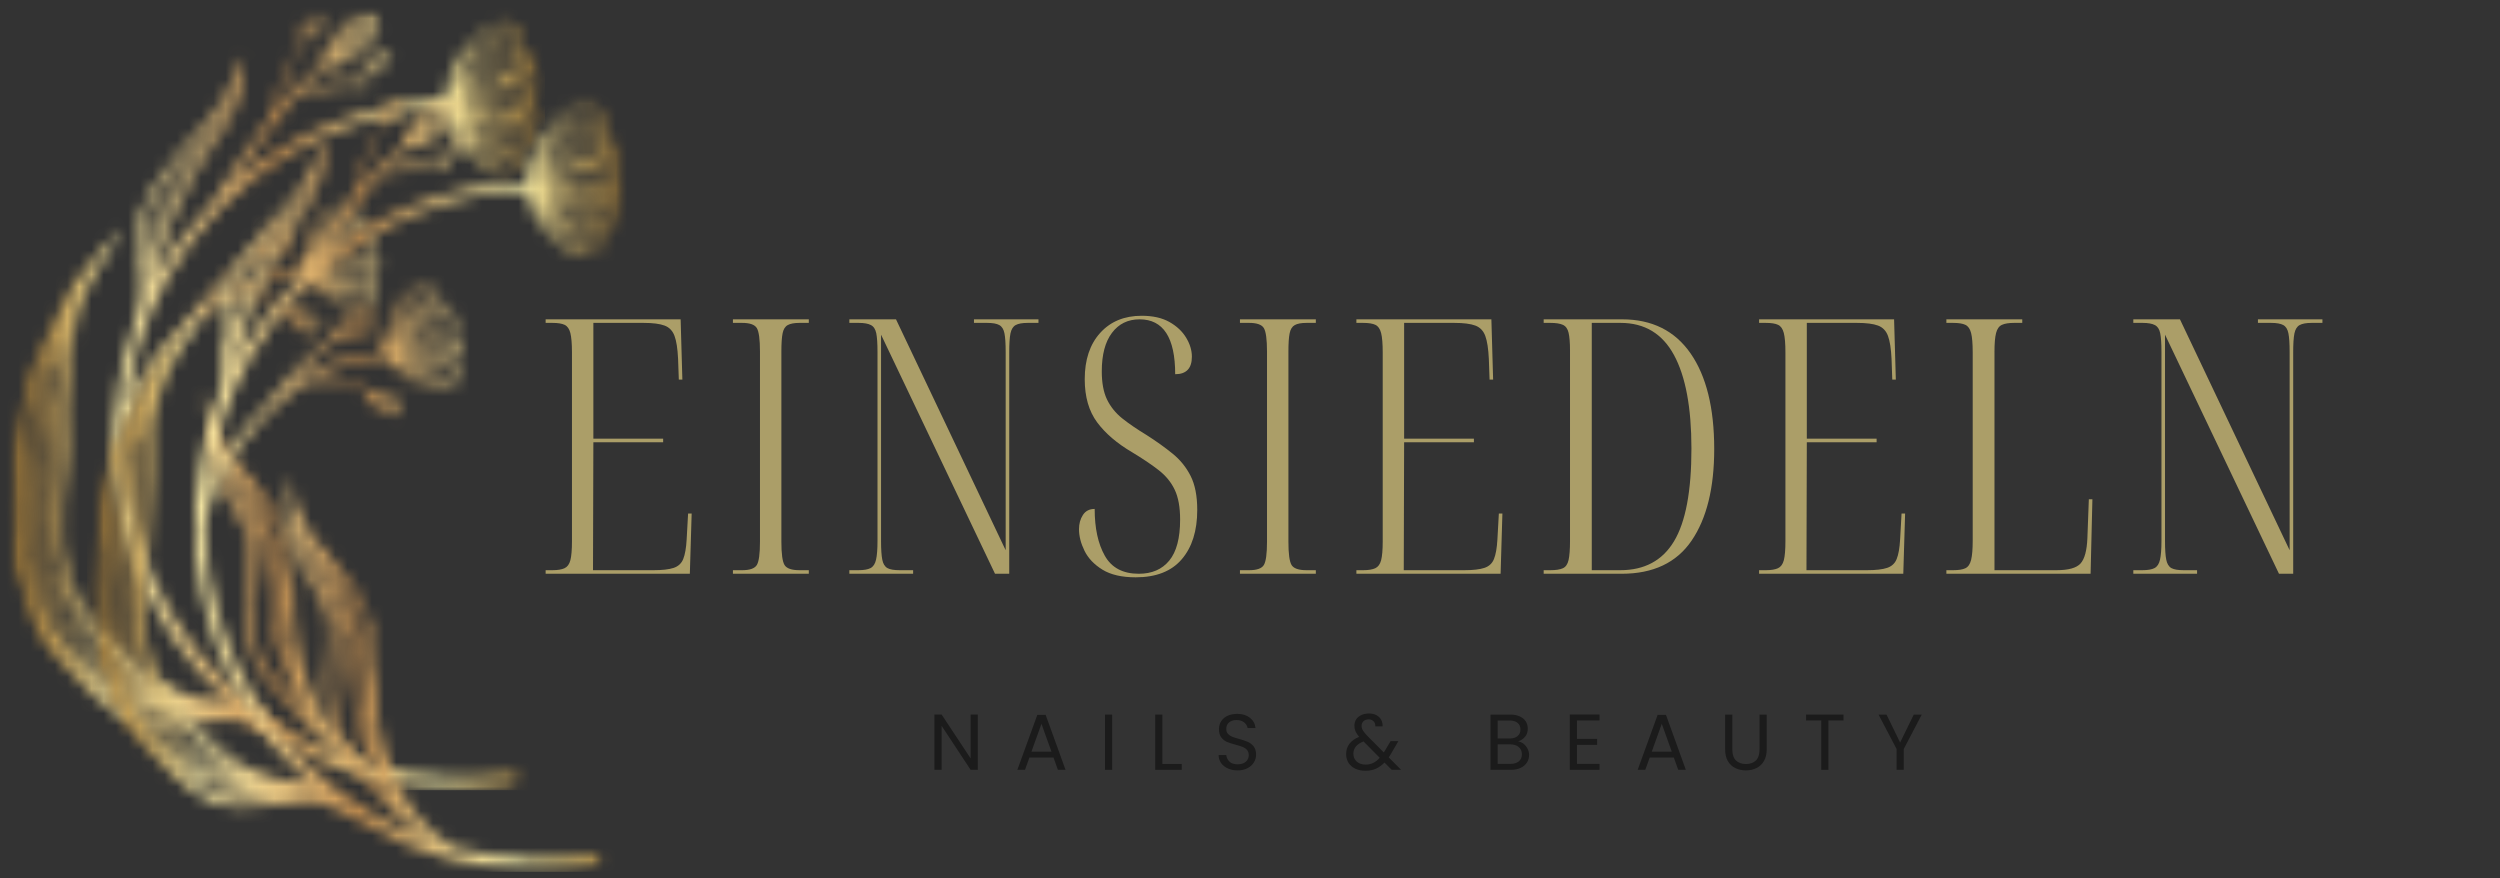
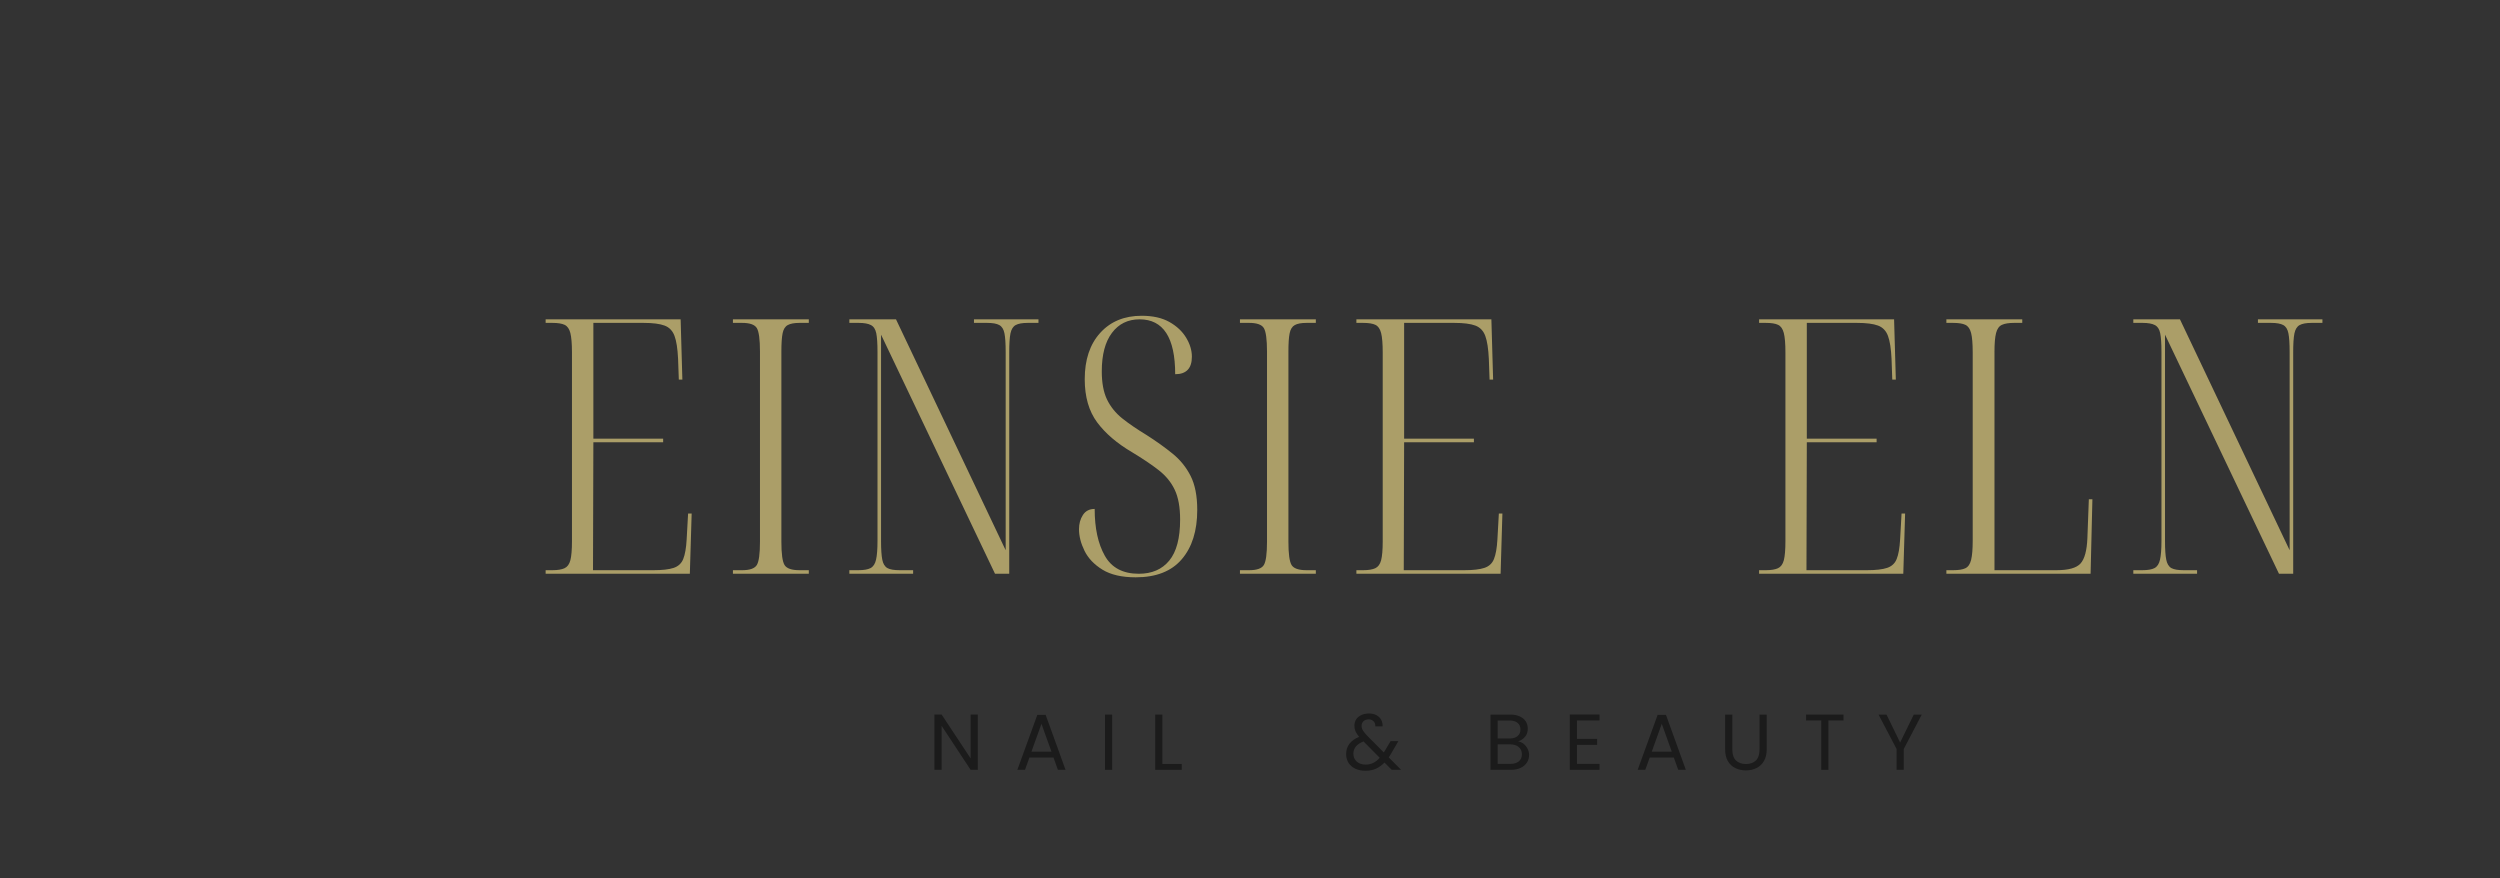
<svg xmlns="http://www.w3.org/2000/svg" width="205" height="72" viewBox="0 0 205 72" fill="none">
  <rect x="0" y="0" width="205" height="72" fill="#333333" stroke="none" />
  <path d="M44.742 47.048V46.756H45.295C45.723 46.756 46.053 46.703 46.288 46.596C46.522 46.488 46.683 46.271 46.77 45.941C46.856 45.607 46.901 45.09 46.901 44.387V28.905C46.901 28.183 46.856 27.652 46.77 27.31C46.683 26.969 46.526 26.744 46.3 26.637C46.077 26.53 45.743 26.477 45.295 26.477H44.742V26.185H55.812L55.954 31.125H55.663L55.603 29.429C55.563 28.593 55.467 27.965 55.312 27.548C55.157 27.128 54.885 26.844 54.497 26.697C54.107 26.551 53.533 26.477 52.772 26.477H48.656V35.971H54.378V36.268H48.656L48.626 46.756H53.593C54.31 46.756 54.86 46.694 55.241 46.566C55.621 46.439 55.883 46.195 56.026 45.834C56.172 45.474 56.265 44.944 56.305 44.244L56.424 42.107H56.716L56.567 47.048H44.742Z" fill="#AB9E68" />
  <path d="M60.1 47.048V46.756H60.861C61.483 46.756 61.881 46.616 62.057 46.334C62.231 46.052 62.318 45.414 62.318 44.417V28.846C62.318 27.831 62.231 27.182 62.057 26.899C61.881 26.618 61.483 26.477 60.861 26.477H60.1V26.185H66.322V26.477H65.56C65.132 26.477 64.811 26.536 64.597 26.655C64.382 26.771 64.241 26.994 64.174 27.328C64.106 27.658 64.073 28.164 64.073 28.846V44.417C64.073 45.414 64.159 46.052 64.335 46.334C64.509 46.616 64.918 46.756 65.56 46.756H66.322V47.048H60.1Z" fill="#AB9E68" />
  <path d="M69.647 47.048V46.756H70.379C70.826 46.756 71.161 46.7 71.384 46.584C71.61 46.465 71.76 46.235 71.836 45.893C71.915 45.552 71.955 45.041 71.955 44.357V28.846C71.955 28.164 71.921 27.658 71.854 27.328C71.785 26.994 71.64 26.771 71.414 26.655C71.191 26.536 70.856 26.477 70.408 26.477H69.647V26.185H73.472L82.465 45.119V28.846C82.465 28.164 82.431 27.658 82.364 27.328C82.296 26.994 82.156 26.771 81.942 26.655C81.728 26.536 81.396 26.477 80.949 26.477H79.866V26.185H85.154V26.477H84.274C83.829 26.477 83.5 26.536 83.286 26.655C83.072 26.771 82.929 26.999 82.858 27.34C82.79 27.682 82.757 28.194 82.757 28.875V47.048H81.591L72.246 27.441V44.357C72.246 45.041 72.279 45.552 72.347 45.893C72.414 46.235 72.556 46.465 72.77 46.584C72.984 46.7 73.314 46.756 73.763 46.756H74.876V47.048H69.647Z" fill="#AB9E68" />
  <path d="M93.124 47.34C91.993 47.34 91.086 47.131 90.405 46.715C89.723 46.295 89.231 45.779 88.93 45.167C88.628 44.552 88.478 43.962 88.478 43.393C88.478 42.945 88.585 42.557 88.799 42.227C89.013 41.898 89.335 41.732 89.763 41.732C89.763 43.308 90.039 44.588 90.596 45.572C91.15 46.557 92.08 47.048 93.385 47.048C94.456 47.048 95.286 46.689 95.878 45.971C96.472 45.249 96.77 44.128 96.77 42.607C96.77 41.596 96.623 40.783 96.33 40.167C96.04 39.552 95.604 39.017 95.021 38.56C94.438 38.104 93.708 37.612 92.832 37.084C91.602 36.362 90.646 35.545 89.965 34.631C89.287 33.715 88.948 32.536 88.948 31.096C88.948 29.497 89.37 28.231 90.215 27.298C91.062 26.362 92.197 25.893 93.617 25.893C94.533 25.893 95.292 26.064 95.895 26.405C96.498 26.747 96.954 27.176 97.264 27.691C97.576 28.207 97.734 28.727 97.734 29.25C97.734 30.207 97.277 30.685 96.365 30.685C96.365 27.685 95.391 26.185 93.445 26.185C92.489 26.185 91.733 26.557 91.178 27.298C90.622 28.036 90.346 29.088 90.346 30.453C90.346 31.386 90.486 32.149 90.768 32.744C91.054 33.34 91.467 33.857 92.011 34.298C92.558 34.735 93.231 35.195 94.028 35.679C94.825 36.188 95.534 36.695 96.157 37.203C96.779 37.707 97.271 38.316 97.632 39.03C97.992 39.741 98.174 40.67 98.174 41.816C98.174 43.53 97.748 44.88 96.901 45.863C96.056 46.849 94.796 47.34 93.124 47.34Z" fill="#AB9E68" />
  <path d="M101.676 47.048V46.756H102.438C103.059 46.756 103.458 46.616 103.633 46.334C103.807 46.052 103.895 45.414 103.895 44.417V28.846C103.895 27.831 103.807 27.182 103.633 26.899C103.458 26.618 103.059 26.477 102.438 26.477H101.676V26.185H107.898V26.477H107.137C106.708 26.477 106.387 26.536 106.173 26.655C105.959 26.771 105.818 26.994 105.751 27.328C105.682 27.658 105.65 28.164 105.65 28.846V44.417C105.65 45.414 105.736 46.052 105.911 46.334C106.085 46.616 106.494 46.756 107.137 46.756H107.898V47.048H101.676Z" fill="#AB9E68" />
  <path d="M111.224 47.048V46.756H111.777C112.205 46.756 112.535 46.703 112.77 46.596C113.004 46.488 113.164 46.271 113.252 45.941C113.338 45.607 113.383 45.09 113.383 44.387V28.905C113.383 28.183 113.338 27.652 113.252 27.31C113.164 26.969 113.008 26.744 112.782 26.637C112.559 26.53 112.224 26.477 111.777 26.477H111.224V26.185H122.293L122.436 31.125H122.145L122.085 29.429C122.045 28.593 121.948 27.965 121.794 27.548C121.639 27.128 121.367 26.844 120.979 26.697C120.589 26.551 120.015 26.477 119.254 26.477H115.138V35.971H120.86V36.268H115.138L115.108 46.756H120.075C120.791 46.756 121.342 46.694 121.722 46.566C122.103 46.439 122.365 46.195 122.507 45.834C122.653 45.474 122.747 44.944 122.787 44.244L122.906 42.107H123.197L123.049 47.048H111.224Z" fill="#AB9E68" />
-   <path d="M126.581 47.048V46.756H127.134C127.582 46.756 127.923 46.703 128.158 46.596C128.391 46.488 128.546 46.265 128.622 45.923C128.7 45.582 128.741 45.06 128.741 44.357V28.756C128.741 28.094 128.7 27.602 128.622 27.28C128.546 26.959 128.391 26.744 128.158 26.637C127.923 26.53 127.582 26.477 127.134 26.477H126.581V26.185H133.005C135.459 26.185 137.333 27.116 138.626 28.977C139.919 30.838 140.566 33.453 140.566 36.822C140.566 40.017 139.947 42.521 138.71 44.334C137.475 46.143 135.565 47.048 132.976 47.048H126.581ZM130.525 46.756H132.863C134.845 46.756 136.313 45.969 137.264 44.393C138.219 42.814 138.698 40.28 138.698 36.792C138.698 33.423 138.219 30.862 137.264 29.107C136.313 27.355 134.852 26.477 132.886 26.477H130.525V46.756Z" fill="#AB9E68" />
  <path d="M144.245 47.048V46.756H144.799C145.227 46.756 145.557 46.703 145.792 46.596C146.025 46.488 146.186 46.271 146.274 45.941C146.36 45.607 146.405 45.09 146.405 44.387V28.905C146.405 28.183 146.36 27.652 146.274 27.31C146.186 26.969 146.03 26.744 145.804 26.637C145.581 26.53 145.246 26.477 144.799 26.477H144.245V26.185H155.315L155.458 31.125H155.166L155.107 29.429C155.067 28.593 154.97 27.965 154.815 27.548C154.661 27.128 154.389 26.844 154 26.697C153.611 26.551 153.037 26.477 152.275 26.477H148.159V35.971H153.882V36.268H148.159L148.13 46.756H153.096C153.813 46.756 154.363 46.694 154.744 46.566C155.125 46.439 155.386 46.195 155.529 45.834C155.675 45.474 155.769 44.944 155.809 44.244L155.928 42.107H156.219L156.07 47.048H144.245Z" fill="#AB9E68" />
  <path d="M159.603 47.048V46.756H160.156C160.604 46.756 160.938 46.703 161.161 46.596C161.387 46.488 161.544 46.261 161.631 45.911C161.718 45.558 161.762 45.03 161.762 44.328V28.905C161.762 28.183 161.718 27.652 161.631 27.31C161.544 26.969 161.387 26.744 161.161 26.637C160.938 26.53 160.604 26.477 160.156 26.477H159.603V26.185H165.825V26.477H165.153C164.724 26.477 164.393 26.53 164.159 26.637C163.924 26.744 163.764 26.969 163.678 27.31C163.59 27.652 163.547 28.164 163.547 28.846V46.756H168.627C169.617 46.756 170.277 46.572 170.607 46.203C170.94 45.831 171.126 45.137 171.166 44.125L171.285 40.941H171.577L171.428 47.048H159.603Z" fill="#AB9E68" />
  <path d="M174.932 47.048V46.756H175.663C176.111 46.756 176.445 46.7 176.669 46.584C176.895 46.465 177.045 46.235 177.121 45.893C177.199 45.552 177.24 45.041 177.24 44.357V28.846C177.24 28.164 177.205 27.658 177.138 27.328C177.07 26.994 176.924 26.771 176.698 26.655C176.475 26.536 176.141 26.477 175.693 26.477H174.932V26.185H178.756L187.75 45.119V28.846C187.75 28.164 187.716 27.658 187.649 27.328C187.581 26.994 187.441 26.771 187.227 26.655C187.013 26.536 186.681 26.477 186.233 26.477H185.151V26.185H190.439V26.477H189.558C189.114 26.477 188.785 26.536 188.571 26.655C188.357 26.771 188.214 26.999 188.143 27.34C188.074 27.682 188.042 28.194 188.042 28.875V47.048H186.876L177.531 27.441V44.357C177.531 45.041 177.564 45.552 177.632 45.893C177.699 46.235 177.84 46.465 178.054 46.584C178.269 46.7 178.599 46.756 179.048 46.756H180.16V47.048H174.932Z" fill="#AB9E68" />
  <path d="M80.18 63.125H79.591L77.212 59.518V63.125H76.623V58.589H77.212L79.591 62.191V58.589H80.18V63.125Z" fill="#1B1B1B" />
  <path d="M86.386 62.119H84.412L84.049 63.125H83.424L85.06 58.619H85.744L87.374 63.125H86.749L86.386 62.119ZM86.22 61.637L85.399 59.351L84.578 61.637H86.22Z" fill="#1B1B1B" />
  <path d="M91.197 58.595V63.125H90.608V58.595H91.197Z" fill="#1B1B1B" />
  <path d="M95.316 62.643H96.905V63.125H94.728V58.595H95.316V62.643Z" fill="#1B1B1B" />
-   <path d="M101.488 63.173C101.191 63.173 100.923 63.119 100.685 63.012C100.45 62.905 100.266 62.759 100.132 62.572C99.997 62.381 99.927 62.164 99.924 61.917H100.554C100.578 62.128 100.664 62.307 100.816 62.452C100.971 62.6 101.194 62.673 101.488 62.673C101.769 62.673 101.991 62.604 102.154 62.464C102.317 62.322 102.398 62.14 102.398 61.917C102.398 61.743 102.351 61.601 102.256 61.494C102.16 61.387 102.041 61.307 101.899 61.25C101.756 61.191 101.563 61.13 101.322 61.066C101.024 60.987 100.783 60.909 100.602 60.833C100.423 60.755 100.27 60.631 100.144 60.464C100.016 60.298 99.954 60.075 99.954 59.792C99.954 59.546 100.015 59.327 100.138 59.137C100.264 58.944 100.441 58.795 100.667 58.691C100.896 58.588 101.158 58.536 101.453 58.536C101.876 58.536 102.223 58.643 102.493 58.857C102.763 59.069 102.916 59.35 102.951 59.702H102.303C102.279 59.528 102.187 59.375 102.03 59.244C101.87 59.11 101.658 59.042 101.393 59.042C101.146 59.042 100.944 59.107 100.786 59.238C100.632 59.366 100.554 59.545 100.554 59.774C100.554 59.938 100.599 60.07 100.691 60.173C100.786 60.277 100.901 60.356 101.036 60.411C101.174 60.467 101.366 60.528 101.613 60.595C101.914 60.679 102.154 60.761 102.333 60.839C102.514 60.92 102.672 61.042 102.803 61.208C102.934 61.375 102.999 61.604 102.999 61.893C102.999 62.112 102.94 62.319 102.821 62.512C102.705 62.707 102.532 62.866 102.303 62.988C102.073 63.112 101.8 63.173 101.488 63.173Z" fill="#1B1B1B" />
  <path d="M114.118 63.125L113.529 62.53C113.306 62.756 113.071 62.926 112.821 63.036C112.571 63.146 112.287 63.203 111.971 63.203C111.657 63.203 111.379 63.146 111.138 63.036C110.9 62.921 110.712 62.761 110.579 62.554C110.448 62.344 110.382 62.101 110.382 61.828C110.382 61.511 110.472 61.232 110.65 60.994C110.831 60.753 111.098 60.563 111.447 60.423C111.312 60.256 111.212 60.104 111.15 59.964C111.09 59.826 111.06 59.676 111.06 59.512C111.06 59.322 111.108 59.149 111.203 58.994C111.301 58.839 111.443 58.72 111.626 58.637C111.807 58.551 112.018 58.506 112.256 58.506C112.489 58.506 112.692 58.552 112.863 58.643C113.037 58.731 113.168 58.856 113.255 59.018C113.342 59.182 113.382 59.363 113.374 59.566H112.779C112.782 59.387 112.733 59.247 112.631 59.143C112.527 59.04 112.394 58.988 112.232 58.988C112.057 58.988 111.917 59.039 111.81 59.137C111.703 59.237 111.649 59.362 111.649 59.512C111.649 59.643 111.685 59.771 111.756 59.893C111.828 60.012 111.948 60.161 112.119 60.339L113.469 61.697L113.588 61.512L114.029 60.774H114.665L114.13 61.697C114.058 61.828 113.972 61.964 113.874 62.107L114.891 63.125H114.118ZM111.971 62.697C112.204 62.697 112.414 62.652 112.601 62.56C112.791 62.469 112.97 62.328 113.136 62.137L111.81 60.798C111.254 61.012 110.977 61.348 110.977 61.804C110.977 62.063 111.068 62.277 111.251 62.447C111.437 62.613 111.676 62.697 111.971 62.697Z" fill="#1B1B1B" />
  <path d="M124.486 60.792C124.653 60.82 124.803 60.887 124.939 60.994C125.072 61.101 125.179 61.237 125.26 61.399C125.343 61.558 125.385 61.729 125.385 61.911C125.385 62.142 125.325 62.348 125.206 62.53C125.09 62.713 124.921 62.857 124.695 62.964C124.472 63.072 124.21 63.125 123.91 63.125H122.22V58.595H123.844C124.153 58.595 124.415 58.647 124.629 58.75C124.846 58.85 125.01 58.987 125.117 59.161C125.224 59.336 125.278 59.53 125.278 59.744C125.278 60.015 125.203 60.237 125.058 60.411C124.915 60.586 124.724 60.713 124.486 60.792ZM122.809 60.554H123.808C124.082 60.554 124.293 60.488 124.445 60.357C124.6 60.226 124.677 60.046 124.677 59.816C124.677 59.586 124.6 59.408 124.445 59.28C124.293 59.149 124.076 59.083 123.791 59.083H122.809V60.554ZM123.856 62.637C124.153 62.637 124.382 62.569 124.546 62.429C124.713 62.29 124.796 62.098 124.796 61.851C124.796 61.601 124.708 61.403 124.534 61.256C124.359 61.11 124.127 61.036 123.838 61.036H122.809V62.637H123.856Z" fill="#1B1B1B" />
  <path d="M129.311 59.078V60.589H130.965V61.078H129.311V62.637H131.161V63.125H128.722V58.589H131.161V59.078H129.311Z" fill="#1B1B1B" />
  <path d="M137.252 62.119H135.277L134.914 63.125H134.29L135.926 58.619H136.61L138.239 63.125H137.615L137.252 62.119ZM137.085 61.637L136.265 59.351L135.444 61.637H137.085Z" fill="#1B1B1B" />
  <path d="M142.051 58.595V61.458C142.051 61.863 142.149 62.164 142.348 62.357C142.546 62.552 142.819 62.649 143.169 62.649C143.514 62.649 143.784 62.552 143.984 62.357C144.182 62.164 144.281 61.863 144.281 61.458V58.595H144.87V61.453C144.87 61.831 144.794 62.147 144.644 62.405C144.492 62.664 144.289 62.856 144.031 62.982C143.773 63.11 143.484 63.173 143.163 63.173C142.842 63.173 142.552 63.11 142.294 62.982C142.036 62.856 141.832 62.664 141.682 62.405C141.535 62.147 141.462 61.831 141.462 61.453V58.595H142.051Z" fill="#1B1B1B" />
  <path d="M151.168 58.595V59.078H149.931V63.125H149.342V59.078H148.099V58.595H151.168Z" fill="#1B1B1B" />
  <path d="M157.584 58.595L156.109 61.417V63.125H155.52V61.417L154.039 58.595H154.693L155.811 60.887L156.929 58.595H157.584Z" fill="#1B1B1B" />
  <mask id="mask0_94_247" style="mask-type:luminance" maskUnits="userSpaceOnUse" x="0" y="0" width="45" height="65">
    <path d="M0.761 0.762H44.541V64.762H0.761V0.762Z" fill="white" />
  </mask>
  <g mask="url(#mask0_94_247)">
    <mask id="mask1_94_247" style="mask-type:luminance" maskUnits="userSpaceOnUse" x="0" y="1" width="45" height="64">
      <path d="M1.566 35.03C1.838 33.359 2.164 31.649 2.729 30.11C3.165 28.972 3.908 27.823 4.36 26.665C4.68 25.923 5.059 25.217 5.422 24.498C5.81 23.594 6.43 22.784 7.065 22.028C7.078 21.988 7.098 21.966 7.123 21.96C8.093 20.9 8.931 19.691 10.008 18.748C10.008 18.748 10.008 18.752 10.008 18.753H10.012C9.91 18.933 9.812 19.117 9.712 19.301C9.206 20.335 8.478 21.265 7.89 22.26L7.893 22.25L7.889 22.259C7.889 22.259 7.889 22.254 7.889 22.253C6.757 24.302 5.809 26.576 5.994 28.918C5.898 31.988 5.681 35.021 5.461 38.049C4.982 42.574 4.5 45.853 6.988 49.998H6.983C8.326 52.103 10.253 53.847 12.195 55.427C13.308 56.309 14.81 56.808 16.176 57.214C17.112 57.441 18.117 57.311 18.996 57.757C11.525 51.318 7.902 40.903 9.794 31.207C10.045 29.646 10.642 27.963 11.073 26.4C11.208 25.842 11.314 25.281 11.485 24.734C12.013 22.332 10.719 19.945 11.546 17.591C12.056 15.784 13.361 14.205 14.481 12.799C15.525 11.577 16.526 10.397 17.601 9.187C18.257 8.286 18.747 7.348 19.252 6.384C19.492 5.872 19.552 5.321 19.892 4.863L19.94 4.795C19.946 4.786 19.952 4.775 19.959 4.768L19.964 4.76C19.992 4.722 20.019 4.683 20.049 4.644C19.906 5.201 19.988 5.784 19.875 6.341C19.875 6.332 19.879 6.324 19.882 6.317C19.791 7.263 19.562 8.177 19.198 9.057C18.834 9.936 18.347 10.744 17.741 11.478C17.02 12.408 16.475 13.446 15.849 14.434C15.498 14.914 15.364 15.622 15.052 16.095C14.639 16.818 14.261 17.515 13.965 18.303C13.421 20.059 12.801 21.789 12.396 23.58C13.741 20.839 15.623 18.521 17.689 16.28C19.046 14.009 20.524 11.817 22.12 9.705C22.624 7.491 23.488 5.257 24.654 3.329C24.654 3.327 24.654 3.324 24.654 3.323C24.192 2.35 25.451 0.661 26.461 1.491C26.644 1.695 26.571 2.034 26.436 2.248C26.123 2.872 25.423 3.198 24.78 3.376C23.855 5.144 23.143 7.065 22.6 8.988L22.563 9.135C23.665 7.838 24.782 6.446 26.177 5.378C26.595 3.933 29.048 -0.002 30.846 1.412C32.089 3.097 28.08 5.808 26.577 5.467C25.998 5.996 25.451 6.555 24.937 7.144C24.94 7.144 24.944 7.144 24.947 7.144C24.99 7.128 25.032 7.131 25.072 7.156C26.238 7.01 27.411 6.804 28.504 6.363C29.033 6.18 29.572 5.966 30.037 5.65C30.116 5.487 30.205 5.323 30.271 5.15C30.482 4.476 31.445 3.683 32.03 4.42C32.069 4.497 32.083 4.579 32.076 4.665C32.082 4.71 32.073 4.768 32.033 4.775C31.761 5.504 30.882 5.884 30.146 5.802C29.222 6.44 28.077 6.705 27.018 7.07C27.179 7.095 27.34 7.104 27.503 7.098C27.546 7.103 27.595 7.086 27.634 7.098C28.165 7.045 28.696 6.963 29.219 6.882C29.414 6.577 29.799 6.326 30.153 6.504C30.346 6.598 30.39 6.86 30.277 7.028C30.214 7.146 30.122 7.228 29.997 7.275C29.624 7.391 29.335 7.016 28.956 7.077H28.973C28.348 7.153 27.729 7.271 27.102 7.312H27.118C27.027 7.323 26.922 7.298 26.837 7.33C26.633 7.368 26.415 7.309 26.224 7.354C25.67 7.406 25.106 7.437 24.565 7.568C22.487 9.937 20.742 12.475 19.037 15.101C23.82 10.992 30.106 8.295 36.536 8.286C36.46 6.28 38.201 3.161 40.006 2.234C40.531 1.973 41.12 1.75 41.706 1.872C42.621 2.018 43.279 3.226 42.689 4.013C43.275 4.121 43.785 4.696 43.361 5.256C44.2 5.506 44.555 6.548 43.822 7.125C44.524 7.461 44.102 8.176 43.614 8.494C44.326 8.804 44.695 9.631 44.066 10.222C43.929 10.353 43.789 10.4 43.65 10.512C44.126 11.152 43.675 12.056 42.937 12.289C43.29 13.434 41.922 14.482 40.83 14.237C38.781 13.667 36.666 11.131 36.592 8.996C36.07 8.958 35.536 8.939 35.016 8.942C33.31 9.121 31.631 9.445 29.982 9.915L30.013 9.905C25.537 11.21 21.384 13.705 18.09 17.049L18.104 17.031L18.095 17.04C18.099 17.036 18.104 17.031 18.108 17.025C16.405 18.765 14.947 20.691 13.735 22.802V22.806C12.793 24.47 12.032 26.213 11.453 28.034C10.873 29.856 10.488 31.717 10.296 33.617C11.428 30.908 13.059 28.54 15.19 26.516C16.645 24.452 18.376 22.506 20.437 21.024C21.06 20.339 21.314 19.423 21.922 18.732C22.371 18.064 23.622 17.765 23.69 18.83C24.474 19.396 23.951 20.527 23.215 20.881C22.477 21.308 21.637 21.262 20.835 21.165C19.653 22.103 18.388 23.196 17.422 24.388C17.228 24.612 16.96 24.927 16.764 25.147C18.93 23.418 21.707 22.421 24.438 22.188C25.036 21.202 25.146 20.009 25.548 18.948C25.985 17.939 26.674 17.158 27.732 16.844C28.641 16.585 29.48 17.237 29.432 18.181L29.457 18.192C30.352 18.494 31.045 19.769 30.412 20.628C30.686 20.75 30.888 20.946 31.019 21.214C31.074 21.256 31.074 21.375 31.096 21.439C31.262 22.01 30.867 22.61 30.378 22.9C30.938 23.188 31.149 23.952 30.755 24.47C30.143 25.458 28.775 25.571 27.807 25.059C26.621 24.566 25.674 23.195 24.648 22.552C23.668 22.673 22.682 22.914 21.744 23.18C20.837 23.458 19.965 23.818 19.127 24.259C20.712 24.339 22.333 24.623 23.756 25.345C23.897 25.36 24.128 25.39 24.272 25.406C24.864 25.498 25.549 25.555 25.985 25.995C26.529 26.506 26.241 27.492 25.42 27.379C25.215 27.342 25.018 27.281 24.829 27.193C24.641 27.107 24.467 26.997 24.306 26.865C24.145 26.734 24.004 26.583 23.884 26.414C23.762 26.245 23.664 26.066 23.589 25.87C23.106 24.85 20.331 24.573 19.277 24.533C18.966 24.51 18.719 24.643 18.432 24.668C15.631 26.403 13.369 29.025 11.732 31.865V31.86C10.879 33.403 10.149 35.092 10.161 36.878V36.863C10.276 46.351 15.77 55.53 24.093 60.17L24.08 60.165C24.116 60.179 24.154 60.207 24.18 60.219L24.154 60.205C25.476 60.955 26.853 61.585 28.287 62.092C27.313 61.216 26.309 60.452 25.332 59.567C24.418 58.676 23.716 57.6 22.77 56.728C20.843 54.915 20.498 53.484 20.087 50.952C19.663 48.43 20.658 45.859 20.029 43.378C19.153 41.039 16.997 39.244 16.947 36.613C16.905 35.884 17.014 35.162 17.028 34.434C17.043 33.893 16.89 33.366 16.853 32.832C16.853 32.832 16.853 32.829 16.853 32.826C16.853 32.82 16.857 32.811 16.853 32.805C16.85 32.799 16.853 32.78 16.857 32.768C16.86 32.699 16.871 32.627 16.875 32.556C16.875 32.559 16.875 32.564 16.875 32.567C16.875 32.548 16.875 32.528 16.88 32.509C16.88 32.491 16.88 32.475 16.884 32.457C16.884 32.451 16.884 32.443 16.884 32.436C17.312 33.254 17.47 34.132 17.681 35.015C18.09 35.823 18.457 36.684 19.018 37.396C19.977 38.643 21.116 39.845 22.08 41.07C23.826 43.256 24.093 46.006 24.07 48.67L24.065 48.655C24.004 53.927 25.674 59.827 30.407 62.771C32.405 63.292 34.631 63.677 36.748 63.76C38.417 63.848 40.128 63.634 41.792 63.492C41.998 63.5 42.194 63.546 42.383 63.629C42.695 63.795 42.515 64.104 42.255 64.229C42.084 64.342 41.9 64.42 41.699 64.46C40.34 64.664 39.364 64.714 37.892 64.741C32.805 64.796 27.856 63.592 23.415 60.914C22.727 60.546 22.037 60.199 21.32 59.888C20.709 59.586 20.145 59.222 19.463 59.104C18.789 58.949 18.113 59.094 17.434 59.125C15.309 59.14 13.168 59.89 11.067 59.225C8.444 58.278 6.603 55.929 4.753 53.967C2.943 52.256 2.448 50.088 1.707 47.792C0.409 43.586 1.028 39.323 1.566 35.03ZM6.775 23.426C6.833 23.296 6.894 23.168 6.958 23.042C6.857 23.158 6.781 23.381 6.729 23.527L6.775 23.426ZM25.598 2.577C25.875 2.342 26.15 2.08 26.309 1.748C25.924 2.128 25.482 2.461 25.127 2.866C25.157 2.854 25.188 2.844 25.219 2.835L25.206 2.839C25.353 2.784 25.472 2.674 25.598 2.577ZM25.164 2.402C25.042 2.567 24.956 2.748 24.902 2.945C25.27 2.458 25.805 2.076 26.241 1.641C25.812 1.796 25.453 2.049 25.164 2.402ZM26.047 1.415C25.998 1.4 25.948 1.393 25.897 1.391C25.201 1.454 24.731 2.248 24.758 2.905C24.824 2.629 24.96 2.394 25.166 2.199C25.468 1.888 25.826 1.623 26.247 1.504C26.224 1.44 26.107 1.437 26.047 1.412V1.415ZM26.431 1.94C26.437 1.906 26.442 1.873 26.442 1.839C26.44 1.814 26.439 1.79 26.436 1.765C26.205 2.284 25.732 2.632 25.295 2.97C25.723 2.865 26.024 2.562 26.294 2.244C26.352 2.147 26.398 2.045 26.431 1.936V1.94ZM29.344 2.048H29.349C28.708 2.417 28.256 2.991 27.857 3.598C28.271 3.149 28.735 2.757 29.246 2.423C29.545 2.143 29.872 1.844 30.233 1.662C29.923 1.748 29.631 1.875 29.356 2.043C29.353 2.043 29.349 2.043 29.346 2.045L29.344 2.048ZM30.186 1.891C29.218 2.652 28.276 3.488 27.533 4.485C28.22 3.918 28.892 3.332 29.532 2.705L29.526 2.711C29.703 2.53 29.878 2.345 30.055 2.168L30.039 2.184C30.18 2.04 30.308 1.884 30.424 1.719C30.342 1.771 30.263 1.829 30.186 1.888V1.891ZM30.28 2.189C29.541 3.054 28.666 3.777 27.808 4.519C28.932 4.031 29.854 3.042 30.431 1.966C30.387 2.043 30.336 2.116 30.281 2.184L30.28 2.189ZM30.489 1.342C29.682 1.045 28.966 1.805 28.412 2.308C27.692 3.086 27.026 3.957 26.589 4.897C27.615 3.561 28.48 1.792 30.268 1.402C30.348 1.373 30.428 1.356 30.513 1.35L30.489 1.342ZM30.082 3.469L30.077 3.473C30.296 3.262 30.485 3.027 30.642 2.768C30.642 2.768 30.642 2.768 30.642 2.763C30.813 2.424 30.97 2 30.825 1.618C30.482 2.582 29.823 3.449 29.05 4.112C28.526 4.536 27.908 4.79 27.308 5.057C27.521 5.045 27.731 5.012 27.936 4.961L27.917 4.969C28.727 4.687 29.474 4.088 30.082 3.469ZM31.84 4.534C31.301 4.445 30.934 4.967 30.678 5.36C30.849 5.295 31.016 5.217 31.176 5.129C31.439 4.976 31.643 4.748 31.846 4.534H31.84ZM30.87 5.562C31.276 5.446 31.594 5.211 31.825 4.857C31.866 4.79 31.898 4.717 31.918 4.641C31.554 5.07 31.123 5.42 30.586 5.623C30.683 5.612 30.776 5.591 30.87 5.562ZM30.48 5.332C30.857 4.937 31.207 4.304 31.84 4.406C31.169 4.019 30.592 4.795 30.436 5.376L30.48 5.332ZM30.095 6.621C29.945 6.546 29.771 6.583 29.627 6.653C29.545 6.705 29.475 6.769 29.414 6.845C29.633 6.722 29.9 6.625 30.149 6.667C30.134 6.647 30.116 6.631 30.095 6.619V6.621ZM30.202 6.808C29.961 6.753 29.713 6.833 29.499 6.943C29.657 6.924 29.823 6.943 29.975 6.897C30.052 6.871 30.128 6.841 30.202 6.805V6.808ZM29.682 7.152C29.79 7.189 29.899 7.186 30.006 7.144L29.997 7.15C30.065 7.104 30.122 7.048 30.164 6.976C29.951 7.046 29.732 7.076 29.508 7.07C29.561 7.107 29.619 7.134 29.682 7.152ZM42.484 2.653C42.43 2.567 42.368 2.487 42.297 2.414C42.222 2.344 42.14 2.281 42.053 2.229C41.88 2.132 41.697 2.073 41.501 2.051C40.528 1.99 39.629 2.567 38.964 3.232C38.54 3.674 38.284 4.1 37.948 4.652L37.944 4.658L37.928 4.686C38.677 3.818 39.733 3.205 40.802 2.772C41.236 2.57 41.739 2.433 42.213 2.574C42.314 2.606 42.404 2.646 42.5 2.686L42.484 2.653ZM42.679 3.259C42.665 3.128 42.636 3.001 42.591 2.878C42.491 2.832 42.387 2.781 42.285 2.738C41.786 2.588 41.232 2.738 40.775 2.964C39.383 3.507 38.096 4.576 37.493 5.945C37.684 5.705 37.902 5.49 38.078 5.238C38.39 4.972 38.696 4.69 39.037 4.46C39.309 4.187 39.66 4.016 40.001 3.863C40.459 3.592 40.964 3.326 41.507 3.283C41.895 3.19 42.297 3.161 42.683 3.271C42.683 3.266 42.682 3.262 42.68 3.259H42.679ZM42.649 3.426C42.074 3.318 41.453 3.457 40.908 3.653C39.948 4.098 39.056 4.668 38.308 5.432L38.296 5.442C37.754 5.985 37.309 6.641 37.157 7.403C37.406 6.71 38.134 6.384 38.615 5.897C39.697 5.009 40.983 4.015 42.445 3.998V3.973C42.57 3.818 42.673 3.646 42.676 3.442L42.649 3.426ZM43.073 4.491C42.946 4.379 42.802 4.304 42.64 4.26C41.834 4.098 41.018 4.478 40.349 4.887C39.388 5.496 38.545 6.238 37.821 7.113C38.936 6.298 40.178 5.674 41.44 5.122C41.742 5.007 42.008 4.859 42.32 4.762C42.592 4.695 42.867 4.635 43.141 4.57C43.12 4.542 43.098 4.516 43.073 4.491ZM43.15 4.799C43.11 4.811 43.064 4.823 43.021 4.832C41.076 5.332 39.177 6.4 37.691 7.75C39.2 7.045 42.557 6.365 43.198 4.786C43.184 4.792 43.165 4.795 43.15 4.799ZM43.568 5.705C43.495 5.643 43.395 5.607 43.349 5.518C43.303 5.496 43.257 5.476 43.208 5.461C43.108 5.586 43 5.701 42.879 5.805C43.113 5.726 43.354 5.701 43.599 5.731L43.568 5.705ZM43.99 6.248C43.978 6.182 43.956 6.119 43.923 6.061C43.885 6 43.843 5.943 43.795 5.89C43.041 5.845 42.335 6.161 41.749 6.623C42.008 6.497 42.28 6.458 42.557 6.406C42.943 6.338 43.351 6.202 43.757 6.271C43.836 6.278 43.916 6.29 43.995 6.292L43.99 6.248ZM43.911 6.677C43.952 6.603 43.977 6.524 43.99 6.44C43.128 6.43 42.297 6.677 41.483 6.936C42.192 6.872 42.937 6.836 43.629 7.045L43.656 7.036C43.737 6.926 43.839 6.789 43.911 6.677ZM43.986 7.621C43.983 7.594 43.977 7.567 43.969 7.54C43.864 7.323 43.598 7.253 43.382 7.189C42.746 7.039 42.076 7.033 41.425 7.098C40.018 7.137 38.73 7.832 37.441 8.338C39.621 8.103 41.786 7.551 43.986 7.621ZM39.284 8.738C40.24 8.799 41.172 8.67 42.085 8.434H42.09C42.716 8.243 43.327 8.012 43.925 7.744C41.856 7.729 39.835 8.287 37.795 8.564C38.289 8.637 38.784 8.695 39.284 8.738ZM43.72 8.116C43.791 8.046 43.853 7.97 43.907 7.885C42.707 8.501 41.507 8.93 40.142 9.013C41.193 9.405 42.291 8.981 43.232 8.47C43.3 8.381 43.44 8.368 43.511 8.289C43.584 8.235 43.653 8.177 43.72 8.116ZM43.888 9.074C43.715 8.908 43.517 8.781 43.293 8.695C43.05 8.833 42.798 8.952 42.536 9.052C42.985 9.004 43.488 9.052 43.94 9.132C43.923 9.112 43.906 9.092 43.888 9.074ZM44.062 9.552C44.069 9.475 44.02 9.382 44.068 9.318C44.062 9.305 44.054 9.289 44.048 9.275C43.346 9.132 42.64 9.275 41.937 9.307C41.923 9.315 41.911 9.324 41.897 9.33C42.621 9.412 43.346 9.455 44.06 9.595C44.062 9.582 44.062 9.567 44.062 9.552ZM43.693 10.231C43.864 10.098 43.978 9.927 44.036 9.719C43.473 9.705 42.905 9.698 42.343 9.661C42.766 9.821 43.165 10.009 43.504 10.326C43.574 10.309 43.636 10.278 43.693 10.234V10.231ZM43.602 10.938C43.578 10.585 43.26 10.394 42.988 10.223C42.545 9.976 42.076 9.79 41.583 9.668C40.863 9.473 40.117 9.411 39.379 9.323C38.97 9.251 38.548 9.226 38.139 9.155C39.2 9.717 40.456 9.906 41.575 10.347C42.219 10.562 42.845 10.877 43.497 11.061C43.531 11.074 43.56 11.085 43.592 11.094L43.605 11.062C43.608 11.021 43.607 10.981 43.602 10.941V10.938ZM43.418 11.631C43.446 11.628 43.474 11.623 43.502 11.617C43.502 11.617 43.511 11.604 43.513 11.604C43.562 11.512 43.629 11.405 43.621 11.293C43.095 11.229 42.642 11.068 42.127 10.897C41.427 10.684 40.707 10.518 40.015 10.272C39.206 10.091 38.436 9.807 37.705 9.42C39.122 10.49 40.826 11.531 42.664 11.634C42.786 11.655 42.909 11.665 43.034 11.665C43.165 11.681 43.293 11.67 43.418 11.631ZM43.108 11.97C43.192 11.938 43.269 11.894 43.342 11.839C41.9 11.946 40.481 11.484 39.233 10.778C38.772 10.515 38.411 10.295 37.997 10.003C38.554 10.681 39.282 11.202 40.069 11.574C40.748 11.918 41.48 12.181 42.253 12.144C42.361 12.176 42.481 12.132 42.594 12.129C42.756 12.074 42.943 12.034 43.108 11.97ZM42.756 12.941C42.758 12.938 42.758 12.933 42.756 12.93C42.756 12.933 42.756 12.938 42.756 12.941ZM42.689 13.024C42.703 13.025 42.716 13.025 42.731 13.024C42.74 12.992 42.752 12.96 42.761 12.927V12.938C42.786 12.833 42.799 12.728 42.799 12.62V12.629C42.795 12.531 42.777 12.436 42.749 12.342C42.212 12.458 41.69 12.342 41.168 12.173C40.424 12.109 39.809 11.693 39.208 11.29C38.821 11.048 38.458 10.772 38.121 10.466C39.197 11.903 40.957 12.646 42.685 13.024H42.689ZM41.572 13.857C41.651 13.87 41.74 13.903 41.821 13.914C42.164 13.762 42.436 13.528 42.637 13.213C41.006 13.009 39.337 12.382 38.2 11.137C38.991 12.366 40.081 13.475 41.54 13.851C41.543 13.85 41.557 13.853 41.569 13.857H41.572ZM38.89 12.814C39.438 13.338 40.096 13.774 40.826 13.995C40.897 14.015 40.98 14.027 41.053 14.042C41.214 14.059 41.374 14.051 41.532 14.015C40.707 13.955 39.998 13.434 39.376 12.938C39.339 12.899 39.251 12.863 39.255 12.801C38.295 11.929 37.67 10.771 37.05 9.649C37.318 10.865 38.014 11.934 38.885 12.814H38.89ZM36.724 9.037C36.724 9.027 36.724 9.013 36.724 9.001C36.721 9.013 36.72 9.025 36.72 9.037H36.724ZM12.804 19.074C12.768 19.442 12.753 19.809 12.761 20.177C13.233 18.537 13.793 16.92 14.764 15.495C15.239 14.628 15.607 13.622 16.267 12.887C17.512 11.138 19.008 9.436 19.344 7.225C18.385 10.062 16.34 12.183 14.686 14.646C13.864 15.952 12.9 17.478 12.804 19.074ZM12.133 22.196C12.387 21.201 12.332 20.125 12.459 19.132C12.606 17.536 13.501 16.158 14.285 14.806C15.556 12.884 17.107 11.052 18.318 9.07C18.521 8.704 18.743 8.265 18.947 7.809C18.362 9.065 17.399 10.058 16.499 11.11C15.178 12.637 13.836 14.156 12.77 15.877C11.502 17.905 11.574 19.948 12.133 22.193V22.196ZM23.426 18.674C23.398 18.604 23.357 18.542 23.308 18.487C22.471 18.841 21.803 19.629 21.389 20.411C22.003 19.757 22.684 19.178 23.427 18.676L23.426 18.674ZM23.411 18.83C22.782 19.277 22.194 19.774 21.649 20.317C21.742 20.277 21.869 20.191 21.974 20.155C22.111 20.086 22.247 20.028 22.374 19.951C22.777 19.68 23.319 19.321 23.439 18.805L23.411 18.83ZM23.79 19.107C23.751 19.056 23.708 19.012 23.659 18.972C23.337 19.771 22.455 20.278 21.647 20.531C21.539 20.613 21.448 20.686 21.351 20.763C22.226 20.559 23.191 20.189 23.735 19.421C23.78 19.342 23.812 19.259 23.835 19.171C23.818 19.15 23.803 19.128 23.79 19.107ZM21.173 20.939C21.374 20.973 21.576 20.991 21.78 20.994C22.077 20.985 22.367 20.938 22.651 20.854C22.651 20.854 22.655 20.854 22.657 20.854C23.301 20.67 24.046 20.073 23.91 19.336C23.387 20.326 22.174 20.714 21.145 20.938L21.173 20.939ZM21.067 20.644C21.628 19.783 22.205 18.812 23.204 18.393C23.143 18.36 23.081 18.335 23.014 18.317C22.406 18.216 22.012 18.812 21.704 19.238C21.386 19.686 21.345 20.188 21.046 20.659C21.052 20.653 21.06 20.649 21.067 20.644ZM29.057 17.665C28.983 17.464 28.854 17.305 28.672 17.191C28.669 17.189 28.668 17.188 28.665 17.186C28.538 17.134 28.407 17.056 28.271 17.037C28.215 17.043 28.149 17.042 28.094 17.042C26.687 17.217 25.829 18.57 25.502 19.836C26.181 18.534 27.545 17.452 29.066 17.681C29.063 17.676 29.06 17.671 29.057 17.665ZM29.976 18.824C29.764 18.478 29.301 18.448 28.941 18.442C27.994 18.479 27.082 19.129 26.58 19.9C27.484 19.086 28.766 18.495 29.991 18.847L29.976 18.824ZM30.326 19.607C30.317 19.39 30.247 19.193 30.116 19.019C30.064 19 30.012 18.984 29.957 18.967C28.455 18.719 26.908 19.667 26.089 20.89C27.252 19.964 28.822 19.045 30.326 19.616C30.326 19.613 30.324 19.609 30.324 19.606L30.326 19.607ZM30.318 19.756C29.344 19.342 28.08 19.941 27.221 20.421C26.644 20.754 26.122 21.208 25.628 21.683C26.959 20.82 28.547 19.851 30.155 20.513C30.244 20.268 30.297 20.015 30.315 19.754L30.318 19.756ZM30.794 21.458C30.793 21.335 30.757 21.222 30.686 21.119C30.586 20.957 30.461 20.812 30.285 20.754C30.125 20.677 29.924 20.627 29.778 20.551C28.532 20.219 27.343 20.896 26.331 21.548C27.707 21.176 29.468 20.792 30.797 21.494C30.791 21.479 30.791 21.472 30.791 21.457L30.794 21.458ZM30.794 21.647C30.607 21.556 30.412 21.484 30.21 21.43C29.871 21.347 29.521 21.362 29.176 21.362C28.021 21.396 26.792 21.561 25.763 22.094C27.456 22.088 29.111 21.752 30.794 21.707V21.647ZM30.782 21.851C29.243 22.034 27.7 22.311 26.144 22.356C26.801 22.448 27.465 22.559 28.131 22.536C29.024 22.49 30.01 22.336 30.782 21.847V21.851ZM30.418 22.598C30.517 22.492 30.604 22.378 30.675 22.252C30.687 22.235 30.711 22.192 30.72 22.173C30.729 22.122 30.742 22.073 30.758 22.024C29.356 22.906 27.612 22.808 26.049 22.53C27.402 23.066 29.114 23.461 30.418 22.597V22.598ZM30.635 23.741C30.544 23.409 30.296 23.223 29.988 23.115C28.623 23.646 27.094 23.458 25.774 22.873C26.868 23.601 28.256 23.814 29.549 23.763C29.909 23.744 30.275 23.771 30.634 23.742L30.635 23.741ZM30.543 24.248C30.61 24.132 30.647 24.007 30.653 23.872C29.361 24.024 28.062 24.056 26.846 23.606C26.899 23.635 26.953 23.665 27.007 23.696L26.995 23.691C27.802 24.135 28.717 24.414 29.646 24.406C29.942 24.399 30.28 24.394 30.543 24.247V24.248ZM26.992 23.689L27.008 23.699L26.993 23.689H26.992ZM26.05 23.574C27.066 24.716 29.222 26.052 30.428 24.436C28.671 25.051 26.804 24.083 25.445 23.003C25.649 23.176 25.853 23.378 26.05 23.574ZM25.035 21.801C25.762 21.071 26.044 20.016 26.714 19.254C27.346 18.647 28.117 18.153 29.016 18.21C29.033 18.164 29.084 18.131 29.123 18.098V17.984C29.123 17.981 29.123 17.973 29.123 17.969C29.12 17.918 29.114 17.867 29.102 17.818C28.453 17.716 27.826 17.911 27.258 18.232C27.011 18.385 26.785 18.564 26.578 18.769C25.71 19.597 25.491 20.717 25.033 21.801C25.032 21.798 25.032 21.798 25.035 21.798V21.801ZM24.532 25.823C24.95 25.96 25.405 26.12 25.763 26.377C25.74 26.348 25.708 26.321 25.683 26.295C25.38 25.972 24.937 25.89 24.522 25.818L24.532 25.823ZM25.704 26.53C25.45 26.309 25.16 26.158 24.832 26.074C24.654 26.034 24.461 26.033 24.29 25.973C24.73 26.448 25.34 26.844 25.994 26.946C25.921 26.79 25.824 26.65 25.704 26.525V26.53ZM26.055 26.604C26.086 26.67 26.113 26.738 26.134 26.808C26.241 26.171 25.628 25.79 25.085 25.68C24.739 25.6 24.391 25.543 24.037 25.507C24.791 25.67 25.719 25.821 26.055 26.601V26.604ZM25.991 27.071C25.294 26.988 24.706 26.689 24.227 26.177C24.577 26.583 25 26.972 25.531 27.115H25.527H25.543C25.633 27.135 25.723 27.147 25.815 27.147H25.798C25.826 27.141 25.85 27.149 25.87 27.167C25.914 27.138 25.954 27.106 25.991 27.068V27.071ZM24.549 26.885C24.834 27.068 25.182 27.237 25.533 27.256C25.537 27.257 25.542 27.257 25.545 27.256H25.537L25.595 27.252C25.528 27.238 25.463 27.222 25.399 27.204L25.414 27.208C24.853 27.098 24.401 26.734 24.047 26.302L24.052 26.312C24.148 26.495 24.317 26.635 24.431 26.798C24.468 26.829 24.508 26.856 24.549 26.882V26.885ZM10.166 36.847V36.865C10.166 36.859 10.166 36.853 10.166 36.847ZM23.684 49.278C23.652 47.028 23.644 44.689 22.574 42.643C22.001 41.539 21.128 40.632 20.33 39.691C22.217 42.559 23.2 46.216 23.692 49.546C23.69 49.457 23.688 49.367 23.684 49.278ZM23.897 54.586C23.14 51.631 23.282 48.393 22.302 45.51C21.812 43.745 21.152 41.963 20.187 40.39C19.464 39.179 18.527 38.051 17.86 36.814C18.199 37.814 18.802 38.676 19.348 39.573C20.065 40.726 20.776 42.021 21.271 43.237C22.257 45.458 22.308 47.988 22.577 50.415C22.749 51.992 23.27 53.5 23.979 54.905C23.951 54.804 23.925 54.695 23.897 54.586ZM25.426 58.696C24.815 57.76 24.339 56.756 23.87 55.748C23.252 54.458 22.617 53.131 22.345 51.717C21.945 49.826 22.01 47.873 21.658 45.976C21.225 43.748 20.193 41.696 19.026 39.771H19.029C18.328 38.661 17.638 37.5 17.379 36.198C17.358 39.244 19.852 40.832 20.618 43.481C21.054 45.57 20.493 47.467 20.521 49.531C20.597 51.24 20.886 53.025 21.687 54.576C22.209 55.403 22.966 56.062 23.65 56.747C24.315 57.354 24.873 58.138 25.508 58.821L25.426 58.696ZM24.187 60.219C24.175 60.213 24.163 60.205 24.151 60.199L24.187 60.219ZM17.411 58.397L17.525 58.39C17.488 58.382 17.451 58.377 17.413 58.372C17.415 58.381 17.413 58.39 17.411 58.399V58.397ZM4.672 40.607C5.175 36.019 5.343 31.518 5.587 26.998C5.422 27.429 5.306 27.875 5.31 28.338C5.117 29.976 5.119 31.638 4.994 33.271C4.836 35.737 4.753 38.188 4.668 40.655L4.672 40.607ZM12.817 56.548C11.96 56.073 11.311 55.461 10.589 54.836C9.669 54.071 8.817 53.237 8.035 52.332C6.174 50.301 5.013 47.722 4.646 45.003C4.592 47.106 5.294 48.745 6.219 50.591C7.388 53.504 9.932 55.539 12.822 56.548H12.817ZM13.152 57.158C12.384 56.735 11.494 56.519 10.738 56.058C8.597 54.897 6.829 52.931 5.929 50.698C5.368 49.423 4.678 48.149 4.519 46.742C4.269 44.101 4.384 41.449 4.463 38.814C4.527 35.329 4.881 31.854 5.178 28.379C4.22 30.972 4.546 33.833 4.253 36.522C4.185 38.015 3.862 39.498 3.709 41.007C3.614 42.763 3.792 44.61 3.956 46.341C4.228 49.713 5.422 52.274 7.919 54.594C7.92 54.595 7.923 54.598 7.925 54.601C8.876 55.601 10.131 56.458 11.494 56.745H11.485H11.496C11.491 56.744 11.486 56.744 11.482 56.745C12.079 56.89 12.676 57.049 13.268 57.22L13.152 57.158ZM15.355 57.595C15.376 57.607 15.397 57.622 15.416 57.638L15.556 57.662L15.355 57.595ZM6.754 55.129C9.986 58.406 11.288 59.326 15.944 58.487C13.47 58.29 10.839 57.979 8.664 56.684C7.871 56.164 7.316 55.488 6.571 54.926C6.631 54.994 6.692 55.062 6.754 55.129ZM5.34 52.927C5.997 53.987 7.071 54.64 7.962 55.476C9.505 57.01 11.733 57.443 13.796 57.783C12.254 57.36 10.662 57.059 9.321 56.177C7.07 54.458 5.08 52.208 4.2 49.46C3.536 46.973 3.434 44.414 3.292 41.848C3.286 40.027 3.785 38.277 3.849 36.479C3.99 35.418 4.011 34.342 4.04 33.259C4.128 31.969 4.379 30.768 4.579 29.502C4.727 28.936 4.959 28.403 5.095 27.838L5.163 27.542C4.921 28.305 4.516 28.997 4.317 29.775C3.8 31.955 3.556 34.013 3.208 36.26C2.577 40.205 2.141 44.188 3.306 48.067L3.301 48.056C3.3 48.055 3.3 48.054 3.301 48.052C3.804 49.752 4.168 51.567 5.34 52.926V52.927ZM1.764 38.955C1.448 41.894 1.48 44.816 2.376 47.673C2.971 49.46 3.545 51.696 4.928 53.161C3.899 51.929 3.487 50.436 3.074 48.881L3.08 48.893V48.882C3.08 48.879 3.08 48.878 3.08 48.877C3.056 48.808 3.037 48.729 3.019 48.664C3.019 48.656 3.014 48.65 3.011 48.641C2.156 45.765 1.899 42.961 2.199 39.961C2.452 38.158 2.689 36.356 2.962 34.556C3.239 32.918 3.443 31.252 3.866 29.638C4.24 28.472 4.754 27.314 5.26 26.193C4.666 27.518 3.985 28.802 3.376 30.12C2.376 32.756 1.976 36.064 1.764 38.955Z" fill="white" />
    </mask>
    <g mask="url(#mask1_94_247)">
-       <path d="M44.695 0V64.796H0.445V0H44.695Z" fill="url(#paint0_linear_94_247)" />
-     </g>
+       </g>
  </g>
  <mask id="mask2_94_247" style="mask-type:luminance" maskUnits="userSpaceOnUse" x="7" y="7" width="45" height="65">
-     <path d="M7.614 7.619H51.393V71.496H7.614V7.619Z" fill="white" />
-   </mask>
+     </mask>
  <g mask="url(#mask2_94_247)">
    <mask id="mask3_94_247" style="mask-type:luminance" maskUnits="userSpaceOnUse" x="7" y="7" width="45" height="65">
-       <path d="M8.258 41.725C8.528 40.054 8.854 38.344 9.419 36.805C9.855 35.667 10.598 34.518 11.05 33.36C11.37 32.617 11.749 31.912 12.112 31.193C12.502 30.289 13.12 29.479 13.755 28.723C13.769 28.683 13.788 28.662 13.813 28.655C14.783 27.595 15.622 26.385 16.698 25.443C16.698 25.443 16.698 25.446 16.698 25.448H16.703C16.6 25.629 16.502 25.812 16.402 25.995C15.897 27.03 15.168 27.96 14.581 28.955L14.584 28.945L14.579 28.955C14.579 28.955 14.579 28.949 14.579 28.948C13.448 30.997 12.499 33.271 12.685 35.613C12.588 38.683 12.371 41.716 12.151 44.744C11.672 49.269 11.19 52.548 13.678 56.693H13.674C15.016 58.798 16.944 60.542 18.886 62.122C19.998 63.005 21.5 63.503 22.867 63.909C23.802 64.135 24.807 64.006 25.686 64.452C18.215 58.013 14.593 47.598 16.484 37.902C16.735 36.341 17.332 34.658 17.763 33.095C17.898 32.537 18.004 31.976 18.175 31.429C18.703 29.027 17.409 26.64 18.236 24.287C18.746 22.479 20.052 20.9 21.171 19.494C22.215 18.272 23.216 17.092 24.291 15.882C24.947 14.981 25.438 14.043 25.942 13.079C26.183 12.567 26.242 12.016 26.583 11.558L26.63 11.49C26.636 11.481 26.642 11.472 26.65 11.463L26.654 11.457C26.682 11.417 26.709 11.378 26.739 11.339C26.596 11.896 26.678 12.479 26.565 13.036C26.565 13.027 26.569 13.019 26.572 13.012C26.482 13.958 26.254 14.872 25.888 15.752C25.524 16.631 25.039 17.439 24.433 18.173C23.71 19.103 23.166 20.141 22.54 21.129C22.189 21.609 22.055 22.317 21.744 22.79C21.329 23.513 20.951 24.21 20.655 24.998C20.111 26.754 19.491 28.484 19.087 30.275C20.431 27.536 22.313 25.216 24.379 22.975C25.738 20.704 27.215 18.512 28.81 16.4C29.314 14.188 30.178 11.952 31.344 10.024C31.344 10.022 31.344 10.019 31.344 10.018C30.882 9.045 32.141 7.356 33.151 8.186C33.334 8.39 33.261 8.729 33.127 8.943C32.814 9.567 32.113 9.893 31.471 10.071C30.546 11.839 29.834 13.76 29.291 15.684L29.253 15.83C30.355 14.533 31.472 13.141 32.867 12.073C33.285 10.628 35.739 6.693 37.538 8.107C38.78 9.792 34.77 12.503 33.267 12.162C32.689 12.691 32.141 13.25 31.627 13.841C31.63 13.839 31.634 13.839 31.637 13.841C31.68 13.823 31.724 13.826 31.762 13.851C32.928 13.705 34.101 13.498 35.194 13.058C35.724 12.875 36.262 12.661 36.727 12.345C36.806 12.181 36.895 12.018 36.961 11.845C37.174 11.171 38.136 10.378 38.72 11.115C38.759 11.192 38.774 11.274 38.768 11.36C38.772 11.405 38.763 11.463 38.723 11.47C38.451 12.199 37.572 12.579 36.836 12.497C35.913 13.135 34.769 13.402 33.709 13.765C33.869 13.79 34.032 13.801 34.194 13.795C34.237 13.798 34.286 13.781 34.324 13.795C34.855 13.74 35.386 13.658 35.911 13.577C36.104 13.272 36.491 13.021 36.843 13.199C37.037 13.293 37.08 13.555 36.967 13.723C36.904 13.841 36.812 13.924 36.687 13.972C36.314 14.088 36.026 13.711 35.646 13.772H35.663C35.04 13.848 34.42 13.966 33.794 14.007H33.81C33.718 14.018 33.612 13.992 33.527 14.025C33.324 14.062 33.105 14.004 32.915 14.049C32.36 14.101 31.796 14.132 31.255 14.263C29.178 16.632 27.432 19.17 25.728 21.796C30.51 17.688 36.796 14.99 43.226 14.982C43.15 12.976 44.891 9.856 46.697 8.929C47.223 8.668 47.81 8.445 48.396 8.567C49.311 8.713 49.97 9.921 49.379 10.708C49.965 10.816 50.475 11.391 50.051 11.951C50.89 12.201 51.246 13.242 50.513 13.82C51.214 14.156 50.792 14.87 50.304 15.191C51.017 15.498 51.385 16.326 50.756 16.917C50.62 17.048 50.48 17.097 50.342 17.207C50.817 17.847 50.365 18.752 49.628 18.984C49.98 20.129 48.612 21.177 47.521 20.931C45.471 20.362 43.357 17.826 43.282 15.691C42.761 15.653 42.227 15.634 41.706 15.638C40.001 15.817 38.322 16.141 36.672 16.61L36.705 16.6C32.228 17.905 28.074 20.4 24.782 23.744L24.794 23.726L24.785 23.735C24.789 23.731 24.794 23.726 24.798 23.72C23.096 25.46 21.637 27.385 20.425 29.497V29.502C19.484 31.165 18.724 32.908 18.144 34.729C17.565 36.551 17.179 38.412 16.987 40.312C18.118 37.603 19.75 35.235 21.881 33.211C23.335 31.147 25.066 29.201 27.127 27.719C27.75 27.034 28.004 26.117 28.613 25.427C29.062 24.759 30.312 24.46 30.381 25.525C31.164 26.091 30.641 27.222 29.905 27.576C29.167 28.003 28.327 27.957 27.526 27.86C26.345 28.798 25.078 29.891 24.113 31.083C23.918 31.308 23.65 31.622 23.454 31.842C25.621 30.113 28.397 29.117 31.129 28.882C31.727 27.897 31.837 26.704 32.238 25.643C32.675 24.634 33.364 23.853 34.423 23.539C35.333 23.28 36.17 23.931 36.122 24.877L36.148 24.887C37.043 25.189 37.736 26.464 37.102 27.323C37.376 27.445 37.578 27.641 37.709 27.909C37.764 27.951 37.764 28.07 37.786 28.134C37.953 28.705 37.557 29.305 37.068 29.595C37.629 29.882 37.84 30.647 37.446 31.165C36.833 32.153 35.465 32.266 34.497 31.754C33.312 31.262 32.366 29.89 31.338 29.247C30.358 29.367 29.372 29.609 28.434 29.875C27.527 30.153 26.656 30.513 25.817 30.954C27.402 31.034 29.023 31.318 30.446 32.04C30.589 32.055 30.819 32.085 30.962 32.101C31.554 32.193 32.24 32.25 32.675 32.691C33.219 33.201 32.931 34.188 32.11 34.074C31.905 34.037 31.709 33.976 31.52 33.888C31.331 33.802 31.157 33.692 30.996 33.561C30.836 33.429 30.695 33.278 30.574 33.11C30.452 32.941 30.354 32.76 30.28 32.566C29.796 31.545 27.021 31.268 25.967 31.228C25.656 31.205 25.41 31.338 25.122 31.363C22.321 33.098 20.059 35.722 18.422 38.561V38.555C17.57 40.098 16.84 41.787 16.852 43.573V43.558C16.966 53.046 22.461 62.225 30.784 66.865L30.77 66.86C30.806 66.874 30.845 66.902 30.87 66.914L30.845 66.9C32.167 67.652 33.544 68.28 34.977 68.787C34.003 67.911 32.999 67.147 32.022 66.262C31.108 65.372 30.406 64.295 29.46 63.423C27.533 61.61 27.188 60.179 26.778 57.649C26.354 55.127 27.349 52.554 26.72 50.073C25.844 47.734 23.688 45.939 23.637 43.308C23.595 42.579 23.704 41.857 23.719 41.13C23.735 40.588 23.58 40.061 23.545 39.527C23.545 39.527 23.545 39.524 23.545 39.521C23.545 39.515 23.548 39.506 23.545 39.5C23.54 39.494 23.545 39.475 23.548 39.463C23.552 39.394 23.561 39.321 23.566 39.252C23.566 39.256 23.566 39.259 23.566 39.262C23.566 39.242 23.566 39.223 23.57 39.204C23.57 39.186 23.57 39.17 23.576 39.152C23.576 39.146 23.576 39.138 23.576 39.132C24.003 39.949 24.16 40.829 24.372 41.71C24.78 42.518 25.148 43.38 25.708 44.092C26.668 45.338 27.807 46.54 28.772 47.765C30.516 49.951 30.784 52.701 30.76 55.365L30.756 55.35C30.695 60.622 32.366 66.522 37.098 69.466C39.095 69.987 41.321 70.372 43.439 70.455C45.107 70.543 46.819 70.329 48.483 70.188C48.688 70.195 48.884 70.241 49.073 70.324C49.385 70.49 49.205 70.799 48.945 70.924C48.776 71.037 48.59 71.115 48.389 71.155C47.03 71.359 46.054 71.409 44.582 71.436C39.495 71.491 34.546 70.287 30.106 67.609C29.417 67.241 28.727 66.894 28.01 66.583C27.399 66.281 26.836 65.917 26.153 65.799C25.479 65.644 24.803 65.789 24.125 65.82C22 65.835 19.858 66.585 17.757 65.92C15.135 64.973 13.293 62.625 11.443 60.662C9.633 58.951 9.138 56.784 8.398 54.487C7.099 50.281 7.718 46.018 8.258 41.725ZM13.465 30.12C13.523 29.991 13.584 29.863 13.648 29.737C13.547 29.853 13.471 30.076 13.419 30.222L13.465 30.12ZM32.289 9.272C32.565 9.037 32.84 8.775 33.001 8.443C32.614 8.823 32.173 9.156 31.819 9.561C31.849 9.549 31.878 9.539 31.909 9.53L31.898 9.534C32.043 9.479 32.162 9.369 32.289 9.272ZM31.854 9.097C31.733 9.262 31.646 9.443 31.593 9.64C31.96 9.153 32.495 8.771 32.931 8.336C32.503 8.491 32.143 8.746 31.854 9.097ZM32.738 8.11C32.689 8.095 32.638 8.088 32.587 8.086C31.892 8.149 31.422 8.943 31.448 9.6C31.514 9.324 31.651 9.089 31.856 8.894C32.158 8.583 32.516 8.318 32.937 8.201C32.915 8.135 32.797 8.132 32.739 8.107L32.738 8.11ZM33.121 8.635C33.129 8.601 33.132 8.568 33.132 8.534C33.13 8.509 33.129 8.485 33.126 8.46C32.895 8.981 32.422 9.327 31.985 9.665C32.413 9.56 32.714 9.257 32.985 8.939C33.044 8.842 33.089 8.74 33.121 8.632V8.635ZM36.035 8.743H36.039C35.398 9.112 34.946 9.686 34.547 10.293C34.961 9.844 35.425 9.452 35.936 9.118C36.235 8.838 36.562 8.539 36.924 8.357C36.613 8.443 36.322 8.57 36.046 8.738C36.043 8.738 36.039 8.74 36.036 8.74L36.035 8.743ZM36.876 8.586C35.908 9.347 34.967 10.183 34.223 11.18C34.91 10.613 35.583 10.027 36.222 9.4L36.216 9.406C36.393 9.225 36.568 9.04 36.745 8.865L36.729 8.879C36.87 8.735 36.998 8.579 37.114 8.414C37.032 8.466 36.953 8.524 36.876 8.583V8.586ZM36.97 8.884C36.231 9.748 35.356 10.472 34.5 11.214C35.623 10.726 36.545 9.737 37.122 8.661C37.077 8.738 37.026 8.811 36.971 8.879L36.97 8.884ZM37.181 8.039C36.372 7.74 35.657 8.5 35.102 9.003C34.382 9.781 33.716 10.652 33.279 11.592C34.305 10.256 35.17 8.487 36.959 8.097C37.038 8.068 37.12 8.051 37.203 8.046L37.181 8.039ZM36.772 10.164L36.768 10.168C36.986 9.957 37.175 9.722 37.333 9.463C37.333 9.463 37.333 9.463 37.333 9.458C37.504 9.119 37.66 8.695 37.516 8.312C37.172 9.277 36.513 10.146 35.74 10.806C35.217 11.231 34.598 11.485 34 11.752C34.211 11.74 34.421 11.707 34.626 11.658L34.607 11.664C35.417 11.382 36.164 10.783 36.772 10.164ZM38.53 11.229C37.992 11.14 37.626 11.662 37.368 12.055C37.539 11.99 37.706 11.912 37.867 11.824C38.13 11.673 38.334 11.443 38.537 11.229H38.53ZM37.56 12.259C37.966 12.141 38.284 11.906 38.515 11.552C38.557 11.485 38.588 11.414 38.609 11.336C38.244 11.765 37.813 12.115 37.276 12.318C37.373 12.306 37.467 12.286 37.56 12.259ZM37.171 12.027C37.547 11.632 37.898 10.998 38.53 11.101C37.859 10.716 37.282 11.49 37.126 12.071L37.171 12.027ZM36.785 13.316C36.635 13.241 36.461 13.278 36.317 13.348C36.235 13.4 36.165 13.464 36.104 13.54C36.325 13.417 36.591 13.32 36.839 13.362C36.824 13.342 36.806 13.326 36.785 13.314V13.316ZM36.893 13.503C36.652 13.448 36.403 13.528 36.189 13.64C36.348 13.619 36.513 13.64 36.665 13.592C36.742 13.566 36.818 13.536 36.893 13.502V13.503ZM36.372 13.848C36.481 13.884 36.589 13.881 36.696 13.839L36.687 13.845C36.756 13.801 36.812 13.742 36.855 13.671C36.641 13.741 36.423 13.771 36.198 13.765C36.252 13.802 36.31 13.829 36.372 13.848ZM49.176 9.348C49.121 9.262 49.058 9.182 48.987 9.109C48.913 9.039 48.831 8.976 48.743 8.924C48.57 8.827 48.388 8.768 48.191 8.746C47.219 8.685 46.319 9.262 45.654 9.927C45.23 10.369 44.975 10.795 44.639 11.348L44.634 11.353L44.618 11.381C45.367 10.515 46.423 9.9 47.494 9.467C47.926 9.265 48.429 9.128 48.904 9.269C49.005 9.301 49.095 9.342 49.191 9.381L49.176 9.348ZM49.369 9.954C49.356 9.823 49.326 9.696 49.281 9.573C49.182 9.528 49.078 9.476 48.975 9.433C48.477 9.283 47.922 9.433 47.465 9.659C46.074 10.202 44.786 11.271 44.185 12.64C44.374 12.4 44.593 12.184 44.768 11.933C45.082 11.667 45.387 11.385 45.727 11.155C45.999 10.882 46.35 10.711 46.692 10.558C47.149 10.287 47.654 10.022 48.197 9.978C48.585 9.885 48.987 9.856 49.373 9.966C49.373 9.961 49.372 9.958 49.37 9.954H49.369ZM49.339 10.12C48.764 10.013 48.144 10.153 47.598 10.348C46.639 10.793 45.746 11.363 44.998 12.127L44.987 12.137C44.444 12.68 43.999 13.336 43.847 14.098C44.096 13.405 44.825 13.079 45.305 12.592C46.387 11.704 47.674 10.71 49.136 10.693V10.668C49.262 10.515 49.363 10.341 49.366 10.137L49.339 10.12ZM49.763 11.186C49.637 11.074 49.492 10.998 49.33 10.955C48.524 10.793 47.708 11.173 47.039 11.582C46.078 12.191 45.235 12.933 44.511 13.808C45.626 12.992 46.868 12.369 48.13 11.817C48.432 11.702 48.7 11.554 49.011 11.457C49.283 11.39 49.558 11.33 49.831 11.265C49.811 11.238 49.788 11.211 49.763 11.186ZM49.842 11.494C49.8 11.506 49.754 11.518 49.711 11.527C47.766 12.028 45.867 13.095 44.381 14.445C45.891 13.741 49.247 13.061 49.888 11.481C49.875 11.487 49.855 11.49 49.842 11.494ZM50.258 12.4C50.185 12.338 50.087 12.302 50.04 12.213C49.993 12.191 49.947 12.173 49.898 12.156C49.8 12.281 49.69 12.396 49.57 12.5C49.803 12.421 50.044 12.396 50.289 12.426L50.258 12.4ZM50.682 12.943C50.669 12.877 50.646 12.814 50.614 12.756C50.577 12.695 50.533 12.638 50.486 12.585C49.732 12.54 49.026 12.856 48.44 13.318C48.7 13.192 48.971 13.155 49.247 13.101C49.635 13.033 50.041 12.897 50.447 12.966C50.526 12.973 50.606 12.985 50.685 12.987L50.682 12.943ZM50.603 13.372C50.642 13.298 50.667 13.219 50.681 13.135C49.818 13.125 48.987 13.372 48.173 13.631C48.883 13.567 49.628 13.533 50.319 13.741L50.346 13.731C50.428 13.62 50.529 13.484 50.603 13.372ZM50.676 14.316C50.673 14.289 50.667 14.262 50.66 14.235C50.556 14.018 50.288 13.948 50.072 13.884C49.436 13.734 48.767 13.728 48.115 13.793C46.709 13.832 45.421 14.527 44.132 15.033C46.312 14.798 48.477 14.245 50.676 14.316ZM45.974 15.433C46.93 15.494 47.863 15.365 48.776 15.129H48.78C49.406 14.938 50.017 14.707 50.615 14.439C48.548 14.424 46.526 14.982 44.487 15.259C44.979 15.332 45.474 15.39 45.974 15.433ZM50.41 14.811C50.481 14.741 50.544 14.665 50.597 14.582C49.397 15.196 48.197 15.625 46.832 15.708C47.883 16.1 48.981 15.676 49.922 15.165C49.991 15.076 50.13 15.062 50.202 14.984C50.275 14.93 50.343 14.872 50.41 14.811ZM50.579 15.769C50.407 15.603 50.208 15.476 49.985 15.39C49.741 15.528 49.488 15.647 49.226 15.747C49.675 15.699 50.178 15.747 50.63 15.827C50.614 15.806 50.596 15.787 50.579 15.769ZM50.753 16.248C50.759 16.17 50.71 16.077 50.758 16.013C50.752 16 50.746 15.985 50.739 15.97C50.037 15.827 49.33 15.97 48.627 16.002C48.614 16.012 48.602 16.019 48.587 16.025C49.311 16.107 50.037 16.15 50.751 16.29C50.752 16.277 50.753 16.263 50.753 16.248ZM50.383 16.927C50.554 16.793 50.669 16.622 50.727 16.414C50.163 16.4 49.595 16.394 49.033 16.356C49.457 16.516 49.855 16.704 50.194 17.021C50.264 17.004 50.328 16.973 50.383 16.929V16.927ZM50.294 17.632C50.27 17.28 49.95 17.089 49.678 16.92C49.235 16.671 48.767 16.487 48.273 16.363C47.553 16.168 46.807 16.106 46.069 16.018C45.66 15.946 45.238 15.921 44.829 15.85C45.891 16.412 47.146 16.601 48.266 17.043C48.91 17.259 49.535 17.571 50.187 17.756C50.221 17.769 50.251 17.78 50.282 17.789L50.295 17.757C50.298 17.716 50.297 17.676 50.294 17.635V17.632ZM50.108 18.326C50.136 18.323 50.165 18.318 50.193 18.312C50.193 18.312 50.202 18.301 50.203 18.301C50.254 18.207 50.319 18.1 50.312 17.988C49.785 17.924 49.332 17.763 48.817 17.592C48.117 17.379 47.397 17.213 46.706 16.967C45.897 16.786 45.126 16.502 44.395 16.115C45.812 17.184 47.516 18.226 49.354 18.329C49.476 18.35 49.601 18.36 49.724 18.36C49.855 18.377 49.983 18.365 50.108 18.326ZM49.799 18.665C49.882 18.632 49.959 18.589 50.032 18.534C48.59 18.641 47.171 18.179 45.923 17.473C45.462 17.21 45.101 16.99 44.688 16.698C45.244 17.377 45.972 17.897 46.759 18.269C47.439 18.613 48.17 18.877 48.944 18.839C49.051 18.87 49.171 18.827 49.284 18.824C49.446 18.771 49.635 18.729 49.799 18.665ZM49.446 19.635C49.448 19.632 49.448 19.629 49.446 19.625C49.446 19.629 49.446 19.632 49.446 19.635ZM49.379 19.719C49.393 19.72 49.408 19.72 49.421 19.719C49.43 19.689 49.442 19.655 49.451 19.622V19.632C49.477 19.528 49.489 19.423 49.489 19.316V19.324C49.485 19.226 49.467 19.131 49.439 19.037C48.902 19.153 48.382 19.037 47.858 18.867C47.115 18.804 46.499 18.388 45.898 17.985C45.512 17.742 45.149 17.467 44.811 17.161C45.888 18.598 47.647 19.341 49.375 19.719H49.379ZM48.263 20.554C48.343 20.566 48.431 20.598 48.511 20.609C48.855 20.458 49.127 20.225 49.327 19.908C47.696 19.704 46.028 19.077 44.89 17.832C45.681 19.061 46.771 20.17 48.23 20.546C48.233 20.545 48.248 20.548 48.26 20.554H48.263ZM45.58 19.509C46.129 20.033 46.786 20.469 47.516 20.691C47.589 20.71 47.671 20.722 47.744 20.737C47.904 20.754 48.065 20.745 48.222 20.71C47.399 20.65 46.688 20.129 46.066 19.632C46.029 19.594 45.941 19.558 45.946 19.495C44.985 18.623 44.361 17.467 43.74 16.344C44.008 17.559 44.704 18.629 45.575 19.509H45.58ZM43.415 15.732C43.415 15.722 43.415 15.708 43.415 15.696C43.412 15.708 43.41 15.72 43.41 15.732H43.415ZM19.494 25.769C19.458 26.137 19.445 26.504 19.451 26.872C19.924 25.232 20.483 23.616 21.454 22.191C21.93 21.323 22.297 20.317 22.957 19.582C24.202 17.833 25.698 16.132 26.034 13.92C25.075 16.757 23.03 18.878 21.377 21.341C20.554 22.647 19.591 24.173 19.494 25.769ZM18.825 28.891C19.079 27.896 19.023 26.82 19.149 25.827C19.296 24.231 20.191 22.853 20.975 21.502C22.247 19.579 23.797 17.747 25.008 15.765C25.212 15.399 25.433 14.96 25.637 14.504C25.053 15.76 24.089 16.753 23.189 17.805C21.869 19.332 20.526 20.851 19.46 22.571C18.193 24.6 18.264 26.643 18.825 28.888V28.891ZM30.116 25.369C30.088 25.299 30.049 25.237 29.999 25.181C29.161 25.536 28.495 26.324 28.079 27.106C28.694 26.452 29.374 25.873 30.117 25.37L30.116 25.369ZM30.101 25.525C29.472 25.972 28.886 26.469 28.339 27.012C28.433 26.972 28.559 26.885 28.665 26.85C28.802 26.781 28.937 26.723 29.065 26.646C29.468 26.375 30.009 26.016 30.129 25.5L30.101 25.525ZM30.48 25.802C30.442 25.752 30.399 25.707 30.351 25.667C30.027 26.466 29.145 26.973 28.337 27.228C28.229 27.308 28.138 27.381 28.042 27.458C28.916 27.254 29.881 26.884 30.425 26.116C30.47 26.037 30.503 25.954 30.525 25.866C30.51 25.845 30.494 25.823 30.48 25.802ZM27.863 27.634C28.064 27.668 28.266 27.686 28.471 27.691C28.767 27.68 29.057 27.632 29.343 27.549C29.343 27.549 29.346 27.549 29.347 27.549C29.991 27.365 30.736 26.768 30.601 26.031C30.077 27.021 28.864 27.409 27.835 27.632L27.863 27.634ZM27.758 27.339C28.318 26.479 28.895 25.507 29.895 25.088C29.834 25.055 29.771 25.03 29.704 25.012C29.097 24.911 28.702 25.507 28.394 25.933C28.076 26.381 28.036 26.882 27.737 27.354C27.743 27.35 27.75 27.344 27.758 27.339ZM35.748 24.36C35.673 24.159 35.544 24 35.362 23.885C35.359 23.884 35.358 23.882 35.356 23.881C35.228 23.829 35.098 23.752 34.961 23.732C34.906 23.738 34.839 23.737 34.785 23.737C33.377 23.912 32.519 25.265 32.192 26.531C32.872 25.229 34.235 24.147 35.756 24.377C35.754 24.37 35.751 24.366 35.748 24.36ZM36.666 25.519C36.454 25.173 35.991 25.144 35.632 25.137C34.684 25.174 33.773 25.824 33.27 26.595C34.174 25.781 35.456 25.191 36.681 25.542L36.666 25.519ZM37.016 26.302C37.007 26.085 36.937 25.888 36.806 25.714C36.754 25.695 36.702 25.679 36.647 25.662C35.145 25.414 33.599 26.363 32.779 27.585C33.944 26.659 35.513 25.74 37.016 26.311C37.016 26.308 37.016 26.304 37.014 26.301L37.016 26.302ZM37.008 26.451C36.035 26.037 34.77 26.635 33.911 27.116C33.334 27.451 32.812 27.903 32.318 28.378C33.649 27.515 35.237 26.546 36.845 27.208C36.934 26.963 36.988 26.71 37.007 26.449L37.008 26.451ZM37.484 28.153C37.483 28.03 37.447 27.917 37.376 27.814C37.276 27.652 37.151 27.507 36.976 27.449C36.815 27.372 36.614 27.321 36.469 27.245C35.223 26.914 34.033 27.591 33.022 28.242C34.397 27.87 36.158 27.487 37.487 28.189C37.483 28.176 37.483 28.167 37.483 28.152L37.484 28.153ZM37.484 28.342C37.297 28.252 37.102 28.179 36.9 28.125C36.561 28.042 36.212 28.056 35.867 28.056C34.711 28.091 33.483 28.256 32.454 28.789C34.146 28.783 35.801 28.446 37.484 28.402V28.342ZM37.474 28.546C35.933 28.729 34.39 29.006 32.834 29.051C33.492 29.143 34.155 29.254 34.821 29.231C35.715 29.184 36.701 29.033 37.474 28.542V28.546ZM37.108 29.293C37.209 29.189 37.294 29.073 37.365 28.946C37.377 28.93 37.401 28.887 37.41 28.867C37.419 28.817 37.432 28.768 37.449 28.719C36.046 29.601 34.302 29.503 32.739 29.225C34.092 29.76 35.804 30.156 37.108 29.292V29.293ZM37.325 30.436C37.236 30.104 36.986 29.918 36.678 29.809C35.313 30.341 33.786 30.153 32.464 29.568C33.559 30.298 34.946 30.509 36.24 30.46C36.6 30.439 36.965 30.466 37.324 30.438L37.325 30.436ZM37.233 30.943C37.3 30.827 37.337 30.702 37.343 30.568C36.051 30.719 34.754 30.752 33.536 30.301C33.59 30.33 33.643 30.36 33.698 30.391L33.685 30.385C34.492 30.83 35.407 31.109 36.336 31.101C36.632 31.094 36.97 31.089 37.233 30.942V30.943ZM33.682 30.384L33.698 30.394L33.684 30.384H33.682ZM32.741 30.269C33.756 31.411 35.913 32.747 37.119 31.131C35.361 31.745 33.495 30.778 32.136 29.698C32.339 29.87 32.543 30.073 32.741 30.269ZM31.725 28.495C32.452 27.766 32.735 26.711 33.404 25.949C34.036 25.342 34.808 24.848 35.706 24.905C35.724 24.859 35.774 24.826 35.813 24.793V24.679C35.813 24.676 35.813 24.668 35.813 24.665C35.812 24.613 35.804 24.562 35.792 24.513C35.144 24.411 34.516 24.606 33.948 24.927C33.701 25.08 33.475 25.26 33.269 25.464C32.4 26.293 32.182 27.412 31.724 28.495C31.722 28.492 31.724 28.492 31.725 28.492V28.495ZM31.222 32.519C31.64 32.655 32.095 32.816 32.454 33.071C32.43 33.043 32.399 33.016 32.373 32.99C32.07 32.667 31.627 32.585 31.212 32.513L31.222 32.519ZM32.394 33.225C32.14 33.005 31.85 32.853 31.524 32.769C31.344 32.729 31.151 32.728 30.98 32.668C31.422 33.143 32.03 33.539 32.684 33.641C32.611 33.485 32.515 33.345 32.394 33.222V33.225ZM32.745 33.299C32.776 33.365 32.803 33.433 32.824 33.503C32.931 32.866 32.318 32.485 31.776 32.375C31.429 32.295 31.081 32.238 30.727 32.204C31.481 32.365 32.409 32.516 32.745 33.296V33.299ZM32.681 33.766C31.984 33.683 31.396 33.384 30.918 32.872C31.267 33.278 31.691 33.667 32.222 33.809H32.217H32.234C32.323 33.83 32.413 33.842 32.506 33.842H32.488C32.516 33.838 32.54 33.844 32.561 33.862C32.604 33.833 32.644 33.801 32.681 33.763V33.766ZM31.239 33.58C31.524 33.763 31.872 33.931 32.223 33.951C32.228 33.952 32.232 33.952 32.235 33.951H32.228L32.287 33.946C32.219 33.933 32.153 33.917 32.089 33.899L32.104 33.903C31.544 33.793 31.091 33.429 30.738 32.997L30.742 33.007C30.839 33.191 31.007 33.33 31.121 33.492C31.159 33.524 31.199 33.551 31.239 33.577V33.58ZM16.857 43.542V43.561C16.856 43.554 16.856 43.548 16.857 43.542ZM30.375 55.975C30.344 53.723 30.335 51.384 29.264 49.338C28.693 48.234 27.82 47.327 27.02 46.385C28.907 49.255 29.89 52.911 30.382 56.241C30.381 56.152 30.378 56.062 30.375 55.975ZM30.587 61.283C29.831 58.327 29.972 55.088 28.992 52.205C28.503 50.442 27.842 48.658 26.877 47.086C26.154 45.873 25.218 44.745 24.55 43.509C24.889 44.509 25.493 45.37 26.038 46.268C26.755 47.421 27.466 48.716 27.961 49.933C28.947 52.153 28.998 54.683 29.267 57.11C29.439 58.688 29.96 60.195 30.669 61.6C30.641 61.498 30.616 61.391 30.587 61.283ZM32.116 65.391C31.505 64.455 31.029 63.451 30.561 62.443C29.942 61.153 29.307 59.826 29.035 58.412C28.635 56.522 28.7 54.57 28.348 52.673C27.915 50.443 26.883 48.391 25.716 46.466H25.719C25.02 45.356 24.328 44.195 24.07 42.893C24.049 45.939 26.543 47.527 27.308 50.176C27.744 52.265 27.185 54.162 27.212 56.226C27.288 57.934 27.576 59.72 28.378 61.271C28.9 62.098 29.657 62.757 30.341 63.443C31.005 64.049 31.564 64.833 32.198 65.516L32.116 65.391ZM30.877 66.915C30.866 66.908 30.854 66.9 30.842 66.894L30.877 66.915ZM24.101 65.094L24.215 65.086C24.178 65.077 24.141 65.071 24.104 65.067C24.105 65.076 24.104 65.086 24.101 65.094ZM11.363 47.302C11.865 42.714 12.033 38.213 12.277 33.693C12.112 34.123 11.996 34.57 12.001 35.033C11.807 36.671 11.809 38.333 11.685 39.966C11.526 42.431 11.443 44.882 11.358 47.35L11.363 47.302ZM19.507 63.242C18.651 62.768 18.001 62.156 17.28 61.531C16.359 60.766 15.507 59.931 14.725 59.027C12.865 56.995 11.703 54.417 11.336 51.698C11.282 53.801 11.984 55.441 12.909 57.286C14.078 60.199 16.622 62.234 19.512 63.242H19.507ZM19.842 63.853C19.075 63.43 18.184 63.214 17.428 62.753C15.287 61.592 13.519 59.627 12.619 57.393C12.059 56.117 11.369 54.844 11.21 53.438C10.96 50.796 11.074 48.144 11.153 45.509C11.217 42.024 11.571 38.549 11.868 35.074C10.911 37.667 11.236 40.528 10.943 43.217C10.877 44.71 10.552 46.193 10.401 47.702C10.304 49.458 10.482 51.306 10.646 53.036C10.918 56.408 12.112 58.969 14.609 61.289C14.611 61.29 14.613 61.293 14.615 61.296C15.567 62.296 16.822 63.153 18.184 63.441H18.175H18.187C18.181 63.441 18.176 63.441 18.172 63.441C18.77 63.585 19.366 63.744 19.959 63.915L19.842 63.853ZM22.046 64.29C22.067 64.304 22.087 64.317 22.107 64.333L22.247 64.357L22.046 64.29ZM13.445 61.824C16.676 65.101 17.979 66.021 22.635 65.181C20.16 64.987 17.531 64.674 15.354 63.381C14.561 62.859 14.007 62.183 13.262 61.622C13.321 61.689 13.382 61.757 13.445 61.824ZM12.03 59.622C12.688 60.681 13.761 61.335 14.652 62.171C16.196 63.705 18.423 64.138 20.486 64.478C18.944 64.055 17.353 63.755 16.011 62.872C13.76 61.153 11.77 58.903 10.891 56.155C10.227 53.668 10.124 51.109 9.983 48.543C9.977 46.722 10.475 44.972 10.539 43.174C10.68 42.113 10.701 41.037 10.731 39.954C10.82 38.664 11.07 37.463 11.269 36.196C11.418 35.631 11.65 35.098 11.785 34.533L11.854 34.237C11.611 35 11.207 35.692 11.007 36.47C10.49 38.65 10.246 40.708 9.898 42.955C9.267 46.9 8.832 50.882 9.996 54.763L9.992 54.752C9.992 54.75 9.992 54.748 9.992 54.748C10.494 56.446 10.86 58.262 12.03 59.62V59.622ZM8.454 45.652C8.139 48.591 8.171 51.51 9.067 54.367C9.662 56.155 10.236 58.391 11.618 59.856C10.589 58.623 10.178 57.131 9.766 55.576L9.77 55.589V55.577C9.77 55.576 9.77 55.573 9.77 55.571C9.746 55.505 9.727 55.424 9.709 55.359C9.709 55.351 9.705 55.345 9.702 55.336C8.847 52.46 8.591 49.656 8.89 46.656C9.143 44.853 9.379 43.051 9.654 41.253C9.929 39.613 10.133 37.946 10.557 36.333C10.931 35.167 11.444 34.009 11.95 32.888C11.357 34.213 10.676 35.497 10.066 36.817C9.067 39.451 8.667 42.759 8.454 45.652Z" fill="white" />
-     </mask>
+       </mask>
    <g mask="url(#mask3_94_247)">
      <path d="M51.385 6.695V71.491H7.135V6.695H51.385Z" fill="url(#paint1_linear_94_247)" />
    </g>
  </g>
  <defs>
    <linearGradient id="paint0_linear_94_247" x1="44.695" y1="32.925" x2="0.445" y2="32.925" gradientUnits="userSpaceOnUse">
      <stop stop-color="#B88834" />
      <stop offset="0.008" stop-color="#B88834" />
      <stop offset="0.012" stop-color="#BA8B37" />
      <stop offset="0.016" stop-color="#BB8D39" />
      <stop offset="0.02" stop-color="#BD8F3C" />
      <stop offset="0.023" stop-color="#BE913E" />
      <stop offset="0.027" stop-color="#BF9340" />
      <stop offset="0.031" stop-color="#C19543" />
      <stop offset="0.035" stop-color="#C29745" />
      <stop offset="0.039" stop-color="#C39947" />
      <stop offset="0.043" stop-color="#C59C4A" />
      <stop offset="0.047" stop-color="#C69E4C" />
      <stop offset="0.051" stop-color="#C7A04E" />
      <stop offset="0.055" stop-color="#C9A251" />
      <stop offset="0.059" stop-color="#CAA453" />
      <stop offset="0.062" stop-color="#CCA655" />
      <stop offset="0.066" stop-color="#CDA858" />
      <stop offset="0.07" stop-color="#CEAA5A" />
      <stop offset="0.074" stop-color="#D0AD5C" />
      <stop offset="0.078" stop-color="#D1AF5F" />
      <stop offset="0.082" stop-color="#D2B161" />
      <stop offset="0.086" stop-color="#D4B364" />
      <stop offset="0.09" stop-color="#D5B566" />
      <stop offset="0.094" stop-color="#D7B768" />
      <stop offset="0.098" stop-color="#D8B96B" />
      <stop offset="0.102" stop-color="#D9BC6D" />
      <stop offset="0.105" stop-color="#DBBE6F" />
      <stop offset="0.109" stop-color="#DCC072" />
      <stop offset="0.113" stop-color="#DDC274" />
      <stop offset="0.117" stop-color="#DFC476" />
      <stop offset="0.121" stop-color="#E0C679" />
      <stop offset="0.125" stop-color="#E1C87B" />
      <stop offset="0.129" stop-color="#E3CA7D" />
      <stop offset="0.133" stop-color="#E4CD80" />
      <stop offset="0.137" stop-color="#E6CF82" />
      <stop offset="0.141" stop-color="#E7D184" />
      <stop offset="0.145" stop-color="#E8D387" />
      <stop offset="0.148" stop-color="#EAD589" />
      <stop offset="0.152" stop-color="#EBD78B" />
      <stop offset="0.156" stop-color="#ECD98E" />
      <stop offset="0.16" stop-color="#EEDB90" />
      <stop offset="0.164" stop-color="#EFDE92" />
      <stop offset="0.168" stop-color="#F1E095" />
      <stop offset="0.172" stop-color="#F2E297" />
      <stop offset="0.176" stop-color="#F3E49A" />
      <stop offset="0.18" stop-color="#F5E69C" />
      <stop offset="0.184" stop-color="#F6E89E" />
      <stop offset="0.188" stop-color="#F7EAA1" />
      <stop offset="0.191" stop-color="#F9EDA3" />
      <stop offset="0.195" stop-color="#FAEFA5" />
      <stop offset="0.199" stop-color="#FCF1A8" />
      <stop offset="0.203" stop-color="#FDF3AA" />
      <stop offset="0.207" stop-color="#FCF2A9" />
      <stop offset="0.211" stop-color="#FCF1A8" />
      <stop offset="0.215" stop-color="#FBEFA7" />
      <stop offset="0.219" stop-color="#FAEEA5" />
      <stop offset="0.223" stop-color="#FAEDA4" />
      <stop offset="0.227" stop-color="#F9EBA3" />
      <stop offset="0.23" stop-color="#F8EAA2" />
      <stop offset="0.234" stop-color="#F8E9A1" />
      <stop offset="0.238" stop-color="#F7E89F" />
      <stop offset="0.242" stop-color="#F6E69E" />
      <stop offset="0.246" stop-color="#F6E59D" />
      <stop offset="0.25" stop-color="#F5E49C" />
      <stop offset="0.254" stop-color="#F4E29B" />
      <stop offset="0.258" stop-color="#F4E199" />
      <stop offset="0.262" stop-color="#F3E098" />
      <stop offset="0.266" stop-color="#F2DF97" />
      <stop offset="0.27" stop-color="#F1DD96" />
      <stop offset="0.273" stop-color="#F1DC95" />
      <stop offset="0.277" stop-color="#F0DB93" />
      <stop offset="0.281" stop-color="#EFD992" />
      <stop offset="0.285" stop-color="#EFD891" />
      <stop offset="0.289" stop-color="#EED790" />
      <stop offset="0.293" stop-color="#EDD68F" />
      <stop offset="0.297" stop-color="#EDD48D" />
      <stop offset="0.301" stop-color="#ECD38C" />
      <stop offset="0.305" stop-color="#EBD28B" />
      <stop offset="0.309" stop-color="#EBD08A" />
      <stop offset="0.312" stop-color="#EACF89" />
      <stop offset="0.316" stop-color="#E9CE88" />
      <stop offset="0.32" stop-color="#E9CD86" />
      <stop offset="0.324" stop-color="#E8CB85" />
      <stop offset="0.328" stop-color="#E7CA84" />
      <stop offset="0.332" stop-color="#E7C983" />
      <stop offset="0.336" stop-color="#E6C782" />
      <stop offset="0.34" stop-color="#E5C680" />
      <stop offset="0.344" stop-color="#E5C57F" />
      <stop offset="0.348" stop-color="#E4C47E" />
      <stop offset="0.352" stop-color="#E3C27D" />
      <stop offset="0.355" stop-color="#E3C17C" />
      <stop offset="0.359" stop-color="#E2C07A" />
      <stop offset="0.363" stop-color="#E1BE79" />
      <stop offset="0.367" stop-color="#E1BD78" />
      <stop offset="0.371" stop-color="#E0BC77" />
      <stop offset="0.375" stop-color="#DFBB76" />
      <stop offset="0.379" stop-color="#DFB974" />
      <stop offset="0.383" stop-color="#DEB873" />
      <stop offset="0.387" stop-color="#DDB772" />
      <stop offset="0.391" stop-color="#DDB571" />
      <stop offset="0.395" stop-color="#DCB470" />
      <stop offset="0.398" stop-color="#DBB36E" />
      <stop offset="0.402" stop-color="#DAB26D" />
      <stop offset="0.406" stop-color="#DAB06C" />
      <stop offset="0.41" stop-color="#D9AF6B" />
      <stop offset="0.414" stop-color="#D8AE6A" />
      <stop offset="0.418" stop-color="#D8AC68" />
      <stop offset="0.422" stop-color="#D7AB67" />
      <stop offset="0.426" stop-color="#D6AA66" />
      <stop offset="0.43" stop-color="#D6A965" />
      <stop offset="0.434" stop-color="#D5A764" />
      <stop offset="0.438" stop-color="#D4A663" />
      <stop offset="0.441" stop-color="#D4A561" />
      <stop offset="0.445" stop-color="#D3A360" />
      <stop offset="0.449" stop-color="#D2A25F" />
      <stop offset="0.453" stop-color="#D2A15E" />
      <stop offset="0.457" stop-color="#D1A05D" />
      <stop offset="0.461" stop-color="#D09E5B" />
      <stop offset="0.465" stop-color="#D09D5A" />
      <stop offset="0.469" stop-color="#CF9C59" />
      <stop offset="0.473" stop-color="#CE9A58" />
      <stop offset="0.477" stop-color="#CE9957" />
      <stop offset="0.48" stop-color="#CD9855" />
      <stop offset="0.484" stop-color="#CC9754" />
      <stop offset="0.488" stop-color="#CC9553" />
      <stop offset="0.492" stop-color="#CB9452" />
      <stop offset="0.496" stop-color="#CB9351" />
      <stop offset="0.5" stop-color="#CA9351" />
      <stop offset="0.504" stop-color="#CB9452" />
      <stop offset="0.508" stop-color="#CC9553" />
      <stop offset="0.512" stop-color="#CD9755" />
      <stop offset="0.516" stop-color="#CE9856" />
      <stop offset="0.52" stop-color="#CE9957" />
      <stop offset="0.523" stop-color="#CF9B59" />
      <stop offset="0.527" stop-color="#D09C5A" />
      <stop offset="0.531" stop-color="#D19D5B" />
      <stop offset="0.535" stop-color="#D19F5C" />
      <stop offset="0.539" stop-color="#D2A05E" />
      <stop offset="0.543" stop-color="#D3A15F" />
      <stop offset="0.547" stop-color="#D4A360" />
      <stop offset="0.551" stop-color="#D4A461" />
      <stop offset="0.555" stop-color="#D5A563" />
      <stop offset="0.559" stop-color="#D6A664" />
      <stop offset="0.562" stop-color="#D6A865" />
      <stop offset="0.566" stop-color="#D7A966" />
      <stop offset="0.57" stop-color="#D8AA68" />
      <stop offset="0.574" stop-color="#D9AC69" />
      <stop offset="0.578" stop-color="#D9AD6A" />
      <stop offset="0.582" stop-color="#DAAE6B" />
      <stop offset="0.586" stop-color="#DBB06D" />
      <stop offset="0.59" stop-color="#DBB16E" />
      <stop offset="0.594" stop-color="#DCB26F" />
      <stop offset="0.598" stop-color="#DDB370" />
      <stop offset="0.602" stop-color="#DDB572" />
      <stop offset="0.605" stop-color="#DEB673" />
      <stop offset="0.609" stop-color="#DFB774" />
      <stop offset="0.613" stop-color="#E0B975" />
      <stop offset="0.617" stop-color="#E0BA77" />
      <stop offset="0.621" stop-color="#E1BB78" />
      <stop offset="0.625" stop-color="#E2BD79" />
      <stop offset="0.629" stop-color="#E2BE7A" />
      <stop offset="0.633" stop-color="#E3BF7B" />
      <stop offset="0.637" stop-color="#E4C17D" />
      <stop offset="0.641" stop-color="#E5C27E" />
      <stop offset="0.645" stop-color="#E5C37F" />
      <stop offset="0.648" stop-color="#E6C480" />
      <stop offset="0.652" stop-color="#E7C682" />
      <stop offset="0.656" stop-color="#E7C783" />
      <stop offset="0.66" stop-color="#E8C884" />
      <stop offset="0.664" stop-color="#E9CA85" />
      <stop offset="0.668" stop-color="#E9CB87" />
      <stop offset="0.672" stop-color="#EACC88" />
      <stop offset="0.676" stop-color="#EBCE89" />
      <stop offset="0.68" stop-color="#ECCF8A" />
      <stop offset="0.684" stop-color="#ECD08C" />
      <stop offset="0.688" stop-color="#EDD18D" />
      <stop offset="0.691" stop-color="#EED38E" />
      <stop offset="0.695" stop-color="#EED48F" />
      <stop offset="0.699" stop-color="#EFD591" />
      <stop offset="0.703" stop-color="#F0D792" />
      <stop offset="0.707" stop-color="#F0D893" />
      <stop offset="0.711" stop-color="#F1D994" />
      <stop offset="0.715" stop-color="#F2DA95" />
      <stop offset="0.719" stop-color="#F2DB96" />
      <stop offset="0.723" stop-color="#F3DC97" />
      <stop offset="0.727" stop-color="#F3DD98" />
      <stop offset="0.73" stop-color="#F4DE99" />
      <stop offset="0.734" stop-color="#F4DF9A" />
      <stop offset="0.738" stop-color="#F5E09B" />
      <stop offset="0.742" stop-color="#F6E19C" />
      <stop offset="0.746" stop-color="#F6E29D" />
      <stop offset="0.75" stop-color="#F7E39E" />
      <stop offset="0.754" stop-color="#F7E49E" />
      <stop offset="0.758" stop-color="#F8E59F" />
      <stop offset="0.762" stop-color="#F8E6A0" />
      <stop offset="0.766" stop-color="#F9E7A1" />
      <stop offset="0.77" stop-color="#FAE8A2" />
      <stop offset="0.773" stop-color="#FAE9A3" />
      <stop offset="0.777" stop-color="#FBEAA4" />
      <stop offset="0.781" stop-color="#FBEBA5" />
      <stop offset="0.785" stop-color="#FCECA6" />
      <stop offset="0.789" stop-color="#FCEDA7" />
      <stop offset="0.793" stop-color="#FBECA6" />
      <stop offset="0.797" stop-color="#FAEAA4" />
      <stop offset="0.801" stop-color="#F8E7A0" />
      <stop offset="0.805" stop-color="#F5E39D" />
      <stop offset="0.809" stop-color="#F3E099" />
      <stop offset="0.812" stop-color="#F1DD96" />
      <stop offset="0.816" stop-color="#EFDA93" />
      <stop offset="0.82" stop-color="#EDD890" />
      <stop offset="0.824" stop-color="#EBD58D" />
      <stop offset="0.828" stop-color="#EAD38B" />
      <stop offset="0.832" stop-color="#E8D088" />
      <stop offset="0.836" stop-color="#E6CE85" />
      <stop offset="0.84" stop-color="#E4CB83" />
      <stop offset="0.844" stop-color="#E2C980" />
      <stop offset="0.848" stop-color="#E1C67D" />
      <stop offset="0.852" stop-color="#DFC47A" />
      <stop offset="0.855" stop-color="#DDC178" />
      <stop offset="0.859" stop-color="#DBBF75" />
      <stop offset="0.863" stop-color="#D9BC72" />
      <stop offset="0.867" stop-color="#D8BA70" />
      <stop offset="0.871" stop-color="#D6B76D" />
      <stop offset="0.875" stop-color="#D4B56A" />
      <stop offset="0.879" stop-color="#D3B268" />
      <stop offset="0.883" stop-color="#D1B066" />
      <stop offset="0.887" stop-color="#D0AE63" />
      <stop offset="0.891" stop-color="#CEAB61" />
      <stop offset="0.895" stop-color="#CCA95F" />
      <stop offset="0.898" stop-color="#CBA75C" />
      <stop offset="0.902" stop-color="#C9A55A" />
      <stop offset="0.906" stop-color="#C8A257" />
      <stop offset="0.91" stop-color="#C6A055" />
      <stop offset="0.914" stop-color="#C49E53" />
      <stop offset="0.918" stop-color="#C39B50" />
      <stop offset="0.922" stop-color="#C1994E" />
      <stop offset="0.926" stop-color="#C0984C" />
      <stop offset="0.93" stop-color="#BF964B" />
      <stop offset="0.934" stop-color="#BE9449" />
      <stop offset="0.938" stop-color="#BC9247" />
      <stop offset="0.941" stop-color="#BB9145" />
      <stop offset="0.945" stop-color="#BA8F43" />
      <stop offset="0.949" stop-color="#B88D42" />
      <stop offset="0.953" stop-color="#B78C40" />
      <stop offset="0.957" stop-color="#B68A3E" />
      <stop offset="0.961" stop-color="#B5893D" />
      <stop offset="0.965" stop-color="#B4883C" />
      <stop offset="0.969" stop-color="#B4873B" />
      <stop offset="0.973" stop-color="#B3863A" />
      <stop offset="0.977" stop-color="#B38639" />
      <stop offset="0.98" stop-color="#B28538" />
      <stop offset="0.984" stop-color="#B28437" />
      <stop offset="0.988" stop-color="#B18437" />
      <stop offset="0.992" stop-color="#B18336" />
      <stop offset="1" stop-color="#B18336" />
    </linearGradient>
    <linearGradient id="paint1_linear_94_247" x1="51.386" y1="39.62" x2="7.135" y2="39.62" gradientUnits="userSpaceOnUse">
      <stop stop-color="#B88834" />
      <stop offset="0.008" stop-color="#B88834" />
      <stop offset="0.012" stop-color="#BA8B37" />
      <stop offset="0.016" stop-color="#BB8D39" />
      <stop offset="0.02" stop-color="#BD8F3C" />
      <stop offset="0.023" stop-color="#BE913E" />
      <stop offset="0.027" stop-color="#BF9340" />
      <stop offset="0.031" stop-color="#C19543" />
      <stop offset="0.035" stop-color="#C29745" />
      <stop offset="0.039" stop-color="#C39947" />
      <stop offset="0.043" stop-color="#C59C4A" />
      <stop offset="0.047" stop-color="#C69E4C" />
      <stop offset="0.051" stop-color="#C7A04E" />
      <stop offset="0.055" stop-color="#C9A251" />
      <stop offset="0.059" stop-color="#CAA453" />
      <stop offset="0.062" stop-color="#CCA655" />
      <stop offset="0.066" stop-color="#CDA858" />
      <stop offset="0.07" stop-color="#CEAA5A" />
      <stop offset="0.074" stop-color="#D0AD5C" />
      <stop offset="0.078" stop-color="#D1AF5F" />
      <stop offset="0.082" stop-color="#D2B161" />
      <stop offset="0.086" stop-color="#D4B364" />
      <stop offset="0.09" stop-color="#D5B566" />
      <stop offset="0.094" stop-color="#D7B768" />
      <stop offset="0.098" stop-color="#D8B96B" />
      <stop offset="0.102" stop-color="#D9BC6D" />
      <stop offset="0.105" stop-color="#DBBE6F" />
      <stop offset="0.109" stop-color="#DCC072" />
      <stop offset="0.113" stop-color="#DDC274" />
      <stop offset="0.117" stop-color="#DFC476" />
      <stop offset="0.121" stop-color="#E0C679" />
      <stop offset="0.125" stop-color="#E1C87B" />
      <stop offset="0.129" stop-color="#E3CA7D" />
      <stop offset="0.133" stop-color="#E4CD80" />
      <stop offset="0.137" stop-color="#E6CF82" />
      <stop offset="0.141" stop-color="#E7D184" />
      <stop offset="0.145" stop-color="#E8D387" />
      <stop offset="0.148" stop-color="#EAD589" />
      <stop offset="0.152" stop-color="#EBD78B" />
      <stop offset="0.156" stop-color="#ECD98E" />
      <stop offset="0.16" stop-color="#EEDB90" />
      <stop offset="0.164" stop-color="#EFDE92" />
      <stop offset="0.168" stop-color="#F1E095" />
      <stop offset="0.172" stop-color="#F2E297" />
      <stop offset="0.176" stop-color="#F3E49A" />
      <stop offset="0.18" stop-color="#F5E69C" />
      <stop offset="0.184" stop-color="#F6E89E" />
      <stop offset="0.188" stop-color="#F7EAA1" />
      <stop offset="0.191" stop-color="#F9EDA3" />
      <stop offset="0.195" stop-color="#FAEFA5" />
      <stop offset="0.199" stop-color="#FCF1A8" />
      <stop offset="0.203" stop-color="#FDF3AA" />
      <stop offset="0.207" stop-color="#FCF2A9" />
      <stop offset="0.211" stop-color="#FCF1A8" />
      <stop offset="0.215" stop-color="#FBEFA7" />
      <stop offset="0.219" stop-color="#FAEEA5" />
      <stop offset="0.223" stop-color="#FAEDA4" />
      <stop offset="0.227" stop-color="#F9EBA3" />
      <stop offset="0.23" stop-color="#F8EAA2" />
      <stop offset="0.234" stop-color="#F8E9A1" />
      <stop offset="0.238" stop-color="#F7E89F" />
      <stop offset="0.242" stop-color="#F6E69E" />
      <stop offset="0.246" stop-color="#F6E59D" />
      <stop offset="0.25" stop-color="#F5E49C" />
      <stop offset="0.254" stop-color="#F4E29B" />
      <stop offset="0.258" stop-color="#F4E199" />
      <stop offset="0.262" stop-color="#F3E098" />
      <stop offset="0.266" stop-color="#F2DF97" />
      <stop offset="0.27" stop-color="#F1DD96" />
      <stop offset="0.273" stop-color="#F1DC95" />
      <stop offset="0.277" stop-color="#F0DB93" />
      <stop offset="0.281" stop-color="#EFD992" />
      <stop offset="0.285" stop-color="#EFD891" />
      <stop offset="0.289" stop-color="#EED790" />
      <stop offset="0.293" stop-color="#EDD68F" />
      <stop offset="0.297" stop-color="#EDD48D" />
      <stop offset="0.301" stop-color="#ECD38C" />
      <stop offset="0.305" stop-color="#EBD28B" />
      <stop offset="0.309" stop-color="#EBD08A" />
      <stop offset="0.312" stop-color="#EACF89" />
      <stop offset="0.316" stop-color="#E9CE88" />
      <stop offset="0.32" stop-color="#E9CD86" />
      <stop offset="0.324" stop-color="#E8CB85" />
      <stop offset="0.328" stop-color="#E7CA84" />
      <stop offset="0.332" stop-color="#E7C983" />
      <stop offset="0.336" stop-color="#E6C782" />
      <stop offset="0.34" stop-color="#E5C680" />
      <stop offset="0.344" stop-color="#E5C57F" />
      <stop offset="0.348" stop-color="#E4C47E" />
      <stop offset="0.352" stop-color="#E3C27D" />
      <stop offset="0.355" stop-color="#E3C17C" />
      <stop offset="0.359" stop-color="#E2C07A" />
      <stop offset="0.363" stop-color="#E1BE79" />
      <stop offset="0.367" stop-color="#E1BD78" />
      <stop offset="0.371" stop-color="#E0BC77" />
      <stop offset="0.375" stop-color="#DFBB76" />
      <stop offset="0.379" stop-color="#DFB974" />
      <stop offset="0.383" stop-color="#DEB873" />
      <stop offset="0.387" stop-color="#DDB772" />
      <stop offset="0.391" stop-color="#DDB571" />
      <stop offset="0.395" stop-color="#DCB470" />
      <stop offset="0.398" stop-color="#DBB36E" />
      <stop offset="0.402" stop-color="#DAB26D" />
      <stop offset="0.406" stop-color="#DAB06C" />
      <stop offset="0.41" stop-color="#D9AF6B" />
      <stop offset="0.414" stop-color="#D8AE6A" />
      <stop offset="0.418" stop-color="#D8AC68" />
      <stop offset="0.422" stop-color="#D7AB67" />
      <stop offset="0.426" stop-color="#D6AA66" />
      <stop offset="0.43" stop-color="#D6A965" />
      <stop offset="0.434" stop-color="#D5A764" />
      <stop offset="0.438" stop-color="#D4A663" />
      <stop offset="0.441" stop-color="#D4A561" />
      <stop offset="0.445" stop-color="#D3A360" />
      <stop offset="0.449" stop-color="#D2A25F" />
      <stop offset="0.453" stop-color="#D2A15E" />
      <stop offset="0.457" stop-color="#D1A05D" />
      <stop offset="0.461" stop-color="#D09E5B" />
      <stop offset="0.465" stop-color="#D09D5A" />
      <stop offset="0.469" stop-color="#CF9C59" />
      <stop offset="0.473" stop-color="#CE9A58" />
      <stop offset="0.477" stop-color="#CE9957" />
      <stop offset="0.48" stop-color="#CD9855" />
      <stop offset="0.484" stop-color="#CC9754" />
      <stop offset="0.488" stop-color="#CC9553" />
      <stop offset="0.492" stop-color="#CB9452" />
      <stop offset="0.496" stop-color="#CB9351" />
      <stop offset="0.5" stop-color="#CA9351" />
      <stop offset="0.504" stop-color="#CB9452" />
      <stop offset="0.508" stop-color="#CC9553" />
      <stop offset="0.512" stop-color="#CD9755" />
      <stop offset="0.516" stop-color="#CE9856" />
      <stop offset="0.52" stop-color="#CE9957" />
      <stop offset="0.523" stop-color="#CF9B59" />
      <stop offset="0.527" stop-color="#D09C5A" />
      <stop offset="0.531" stop-color="#D19D5B" />
      <stop offset="0.535" stop-color="#D19F5C" />
      <stop offset="0.539" stop-color="#D2A05E" />
      <stop offset="0.543" stop-color="#D3A15F" />
      <stop offset="0.547" stop-color="#D4A360" />
      <stop offset="0.551" stop-color="#D4A461" />
      <stop offset="0.555" stop-color="#D5A563" />
      <stop offset="0.559" stop-color="#D6A664" />
      <stop offset="0.562" stop-color="#D6A865" />
      <stop offset="0.566" stop-color="#D7A966" />
      <stop offset="0.57" stop-color="#D8AA68" />
      <stop offset="0.574" stop-color="#D9AC69" />
      <stop offset="0.578" stop-color="#D9AD6A" />
      <stop offset="0.582" stop-color="#DAAE6B" />
      <stop offset="0.586" stop-color="#DBB06D" />
      <stop offset="0.59" stop-color="#DBB16E" />
      <stop offset="0.594" stop-color="#DCB26F" />
      <stop offset="0.598" stop-color="#DDB370" />
      <stop offset="0.602" stop-color="#DDB572" />
      <stop offset="0.605" stop-color="#DEB673" />
      <stop offset="0.609" stop-color="#DFB774" />
      <stop offset="0.613" stop-color="#E0B975" />
      <stop offset="0.617" stop-color="#E0BA77" />
      <stop offset="0.621" stop-color="#E1BB78" />
      <stop offset="0.625" stop-color="#E2BD79" />
      <stop offset="0.629" stop-color="#E2BE7A" />
      <stop offset="0.633" stop-color="#E3BF7B" />
      <stop offset="0.637" stop-color="#E4C17D" />
      <stop offset="0.641" stop-color="#E5C27E" />
      <stop offset="0.645" stop-color="#E5C37F" />
      <stop offset="0.648" stop-color="#E6C480" />
      <stop offset="0.652" stop-color="#E7C682" />
      <stop offset="0.656" stop-color="#E7C783" />
      <stop offset="0.66" stop-color="#E8C884" />
      <stop offset="0.664" stop-color="#E9CA85" />
      <stop offset="0.668" stop-color="#E9CB87" />
      <stop offset="0.672" stop-color="#EACC88" />
      <stop offset="0.676" stop-color="#EBCE89" />
      <stop offset="0.68" stop-color="#ECCF8A" />
      <stop offset="0.684" stop-color="#ECD08C" />
      <stop offset="0.688" stop-color="#EDD18D" />
      <stop offset="0.691" stop-color="#EED38E" />
      <stop offset="0.695" stop-color="#EED48F" />
      <stop offset="0.699" stop-color="#EFD591" />
      <stop offset="0.703" stop-color="#F0D792" />
      <stop offset="0.707" stop-color="#F0D893" />
      <stop offset="0.711" stop-color="#F1D994" />
      <stop offset="0.715" stop-color="#F2DA95" />
      <stop offset="0.719" stop-color="#F2DB96" />
      <stop offset="0.723" stop-color="#F3DC97" />
      <stop offset="0.727" stop-color="#F3DD98" />
      <stop offset="0.73" stop-color="#F4DE99" />
      <stop offset="0.734" stop-color="#F4DF9A" />
      <stop offset="0.738" stop-color="#F5E09B" />
      <stop offset="0.742" stop-color="#F6E19C" />
      <stop offset="0.746" stop-color="#F6E29D" />
      <stop offset="0.75" stop-color="#F7E39E" />
      <stop offset="0.754" stop-color="#F7E49E" />
      <stop offset="0.758" stop-color="#F8E59F" />
      <stop offset="0.762" stop-color="#F8E6A0" />
      <stop offset="0.766" stop-color="#F9E7A1" />
      <stop offset="0.77" stop-color="#FAE8A2" />
      <stop offset="0.773" stop-color="#FAE9A3" />
      <stop offset="0.777" stop-color="#FBEAA4" />
      <stop offset="0.781" stop-color="#FBEBA5" />
      <stop offset="0.785" stop-color="#FCECA6" />
      <stop offset="0.789" stop-color="#FCEDA7" />
      <stop offset="0.793" stop-color="#FBECA6" />
      <stop offset="0.797" stop-color="#FAEAA4" />
      <stop offset="0.801" stop-color="#F8E7A0" />
      <stop offset="0.805" stop-color="#F5E39D" />
      <stop offset="0.809" stop-color="#F3E099" />
      <stop offset="0.812" stop-color="#F1DD96" />
      <stop offset="0.816" stop-color="#EFDA93" />
      <stop offset="0.82" stop-color="#EDD890" />
      <stop offset="0.824" stop-color="#EBD58D" />
      <stop offset="0.828" stop-color="#EAD38B" />
      <stop offset="0.832" stop-color="#E8D088" />
      <stop offset="0.836" stop-color="#E6CE85" />
      <stop offset="0.84" stop-color="#E4CB83" />
      <stop offset="0.844" stop-color="#E2C980" />
      <stop offset="0.848" stop-color="#E1C67D" />
      <stop offset="0.852" stop-color="#DFC47A" />
      <stop offset="0.855" stop-color="#DDC178" />
      <stop offset="0.859" stop-color="#DBBF75" />
      <stop offset="0.863" stop-color="#D9BC72" />
      <stop offset="0.867" stop-color="#D8BA70" />
      <stop offset="0.871" stop-color="#D6B76D" />
      <stop offset="0.875" stop-color="#D4B56A" />
      <stop offset="0.879" stop-color="#D3B268" />
      <stop offset="0.883" stop-color="#D1B066" />
      <stop offset="0.887" stop-color="#D0AE63" />
      <stop offset="0.891" stop-color="#CEAB61" />
      <stop offset="0.895" stop-color="#CCA95F" />
      <stop offset="0.898" stop-color="#CBA75C" />
      <stop offset="0.902" stop-color="#C9A55A" />
      <stop offset="0.906" stop-color="#C8A257" />
      <stop offset="0.91" stop-color="#C6A055" />
      <stop offset="0.914" stop-color="#C49E53" />
      <stop offset="0.918" stop-color="#C39B50" />
      <stop offset="0.922" stop-color="#C1994E" />
      <stop offset="0.926" stop-color="#C0984C" />
      <stop offset="0.93" stop-color="#BF964B" />
      <stop offset="0.934" stop-color="#BE9449" />
      <stop offset="0.938" stop-color="#BC9247" />
      <stop offset="0.941" stop-color="#BB9145" />
      <stop offset="0.945" stop-color="#BA8F43" />
      <stop offset="0.949" stop-color="#B88D42" />
      <stop offset="0.953" stop-color="#B78C40" />
      <stop offset="0.957" stop-color="#B68A3E" />
      <stop offset="0.961" stop-color="#B5893D" />
      <stop offset="0.965" stop-color="#B4883C" />
      <stop offset="0.969" stop-color="#B4873B" />
      <stop offset="0.973" stop-color="#B3863A" />
      <stop offset="0.977" stop-color="#B38639" />
      <stop offset="0.98" stop-color="#B28538" />
      <stop offset="0.984" stop-color="#B28437" />
      <stop offset="0.988" stop-color="#B18437" />
      <stop offset="0.992" stop-color="#B18336" />
      <stop offset="1" stop-color="#B18336" />
    </linearGradient>
  </defs>
</svg>